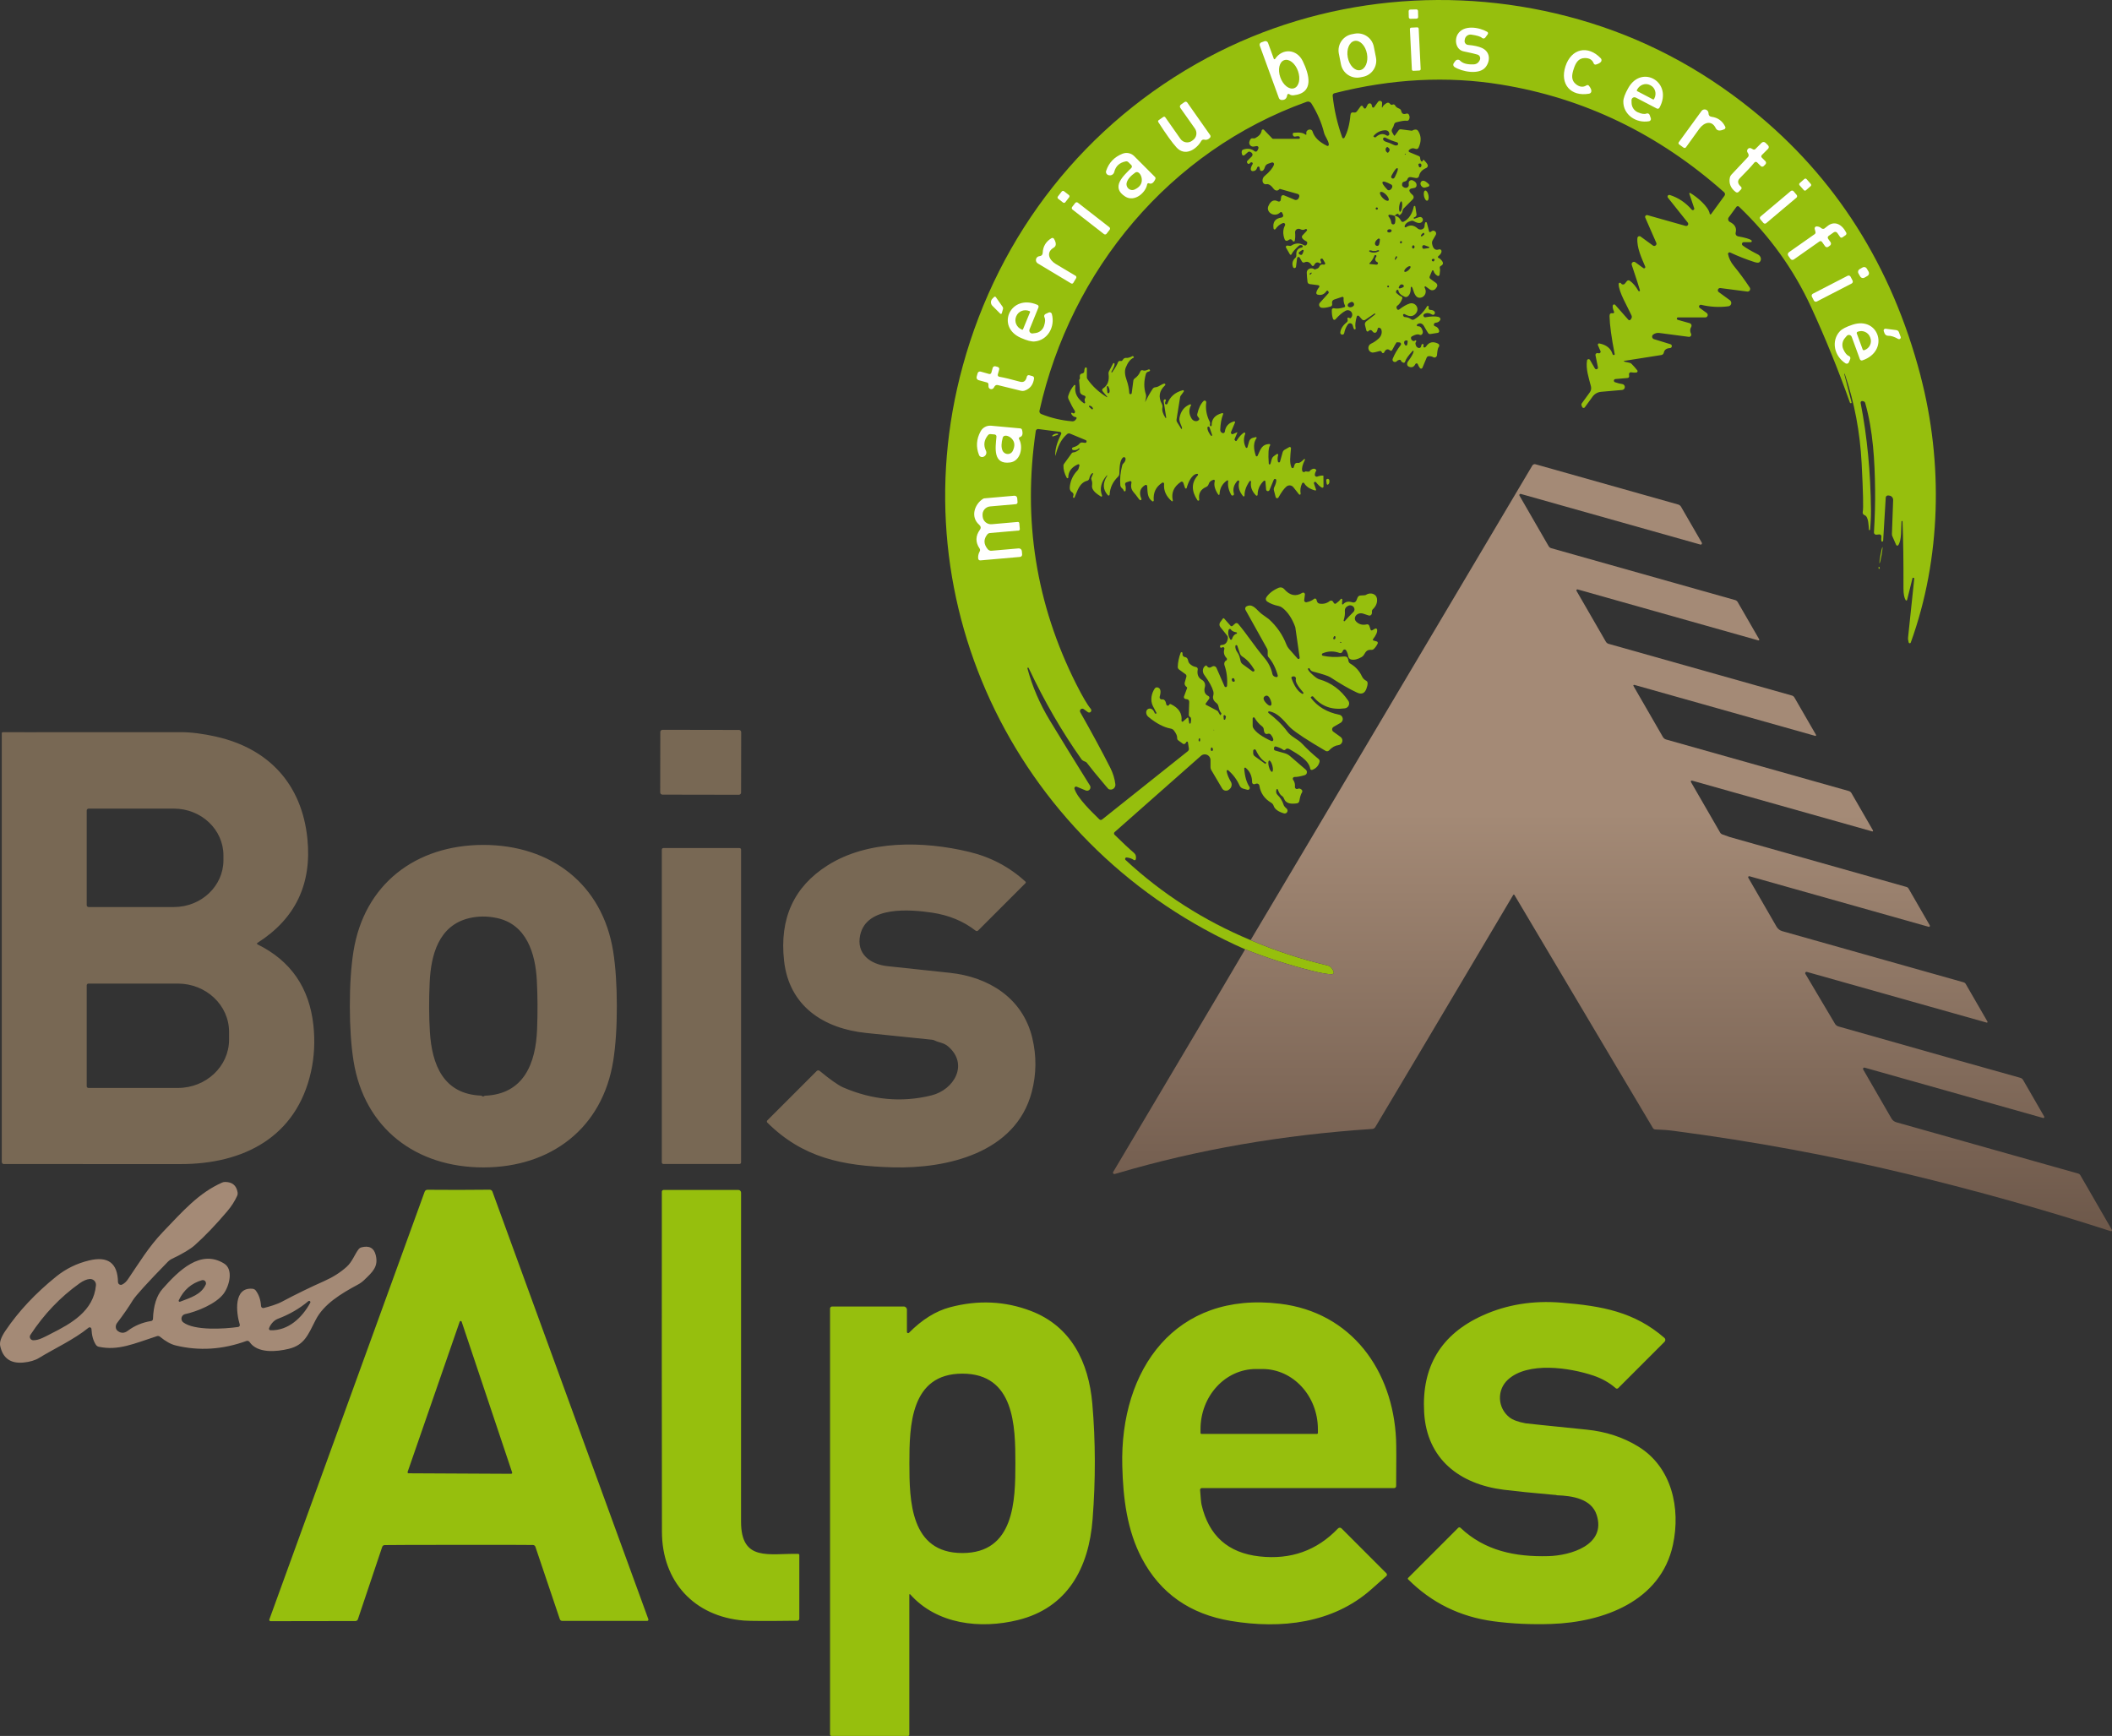
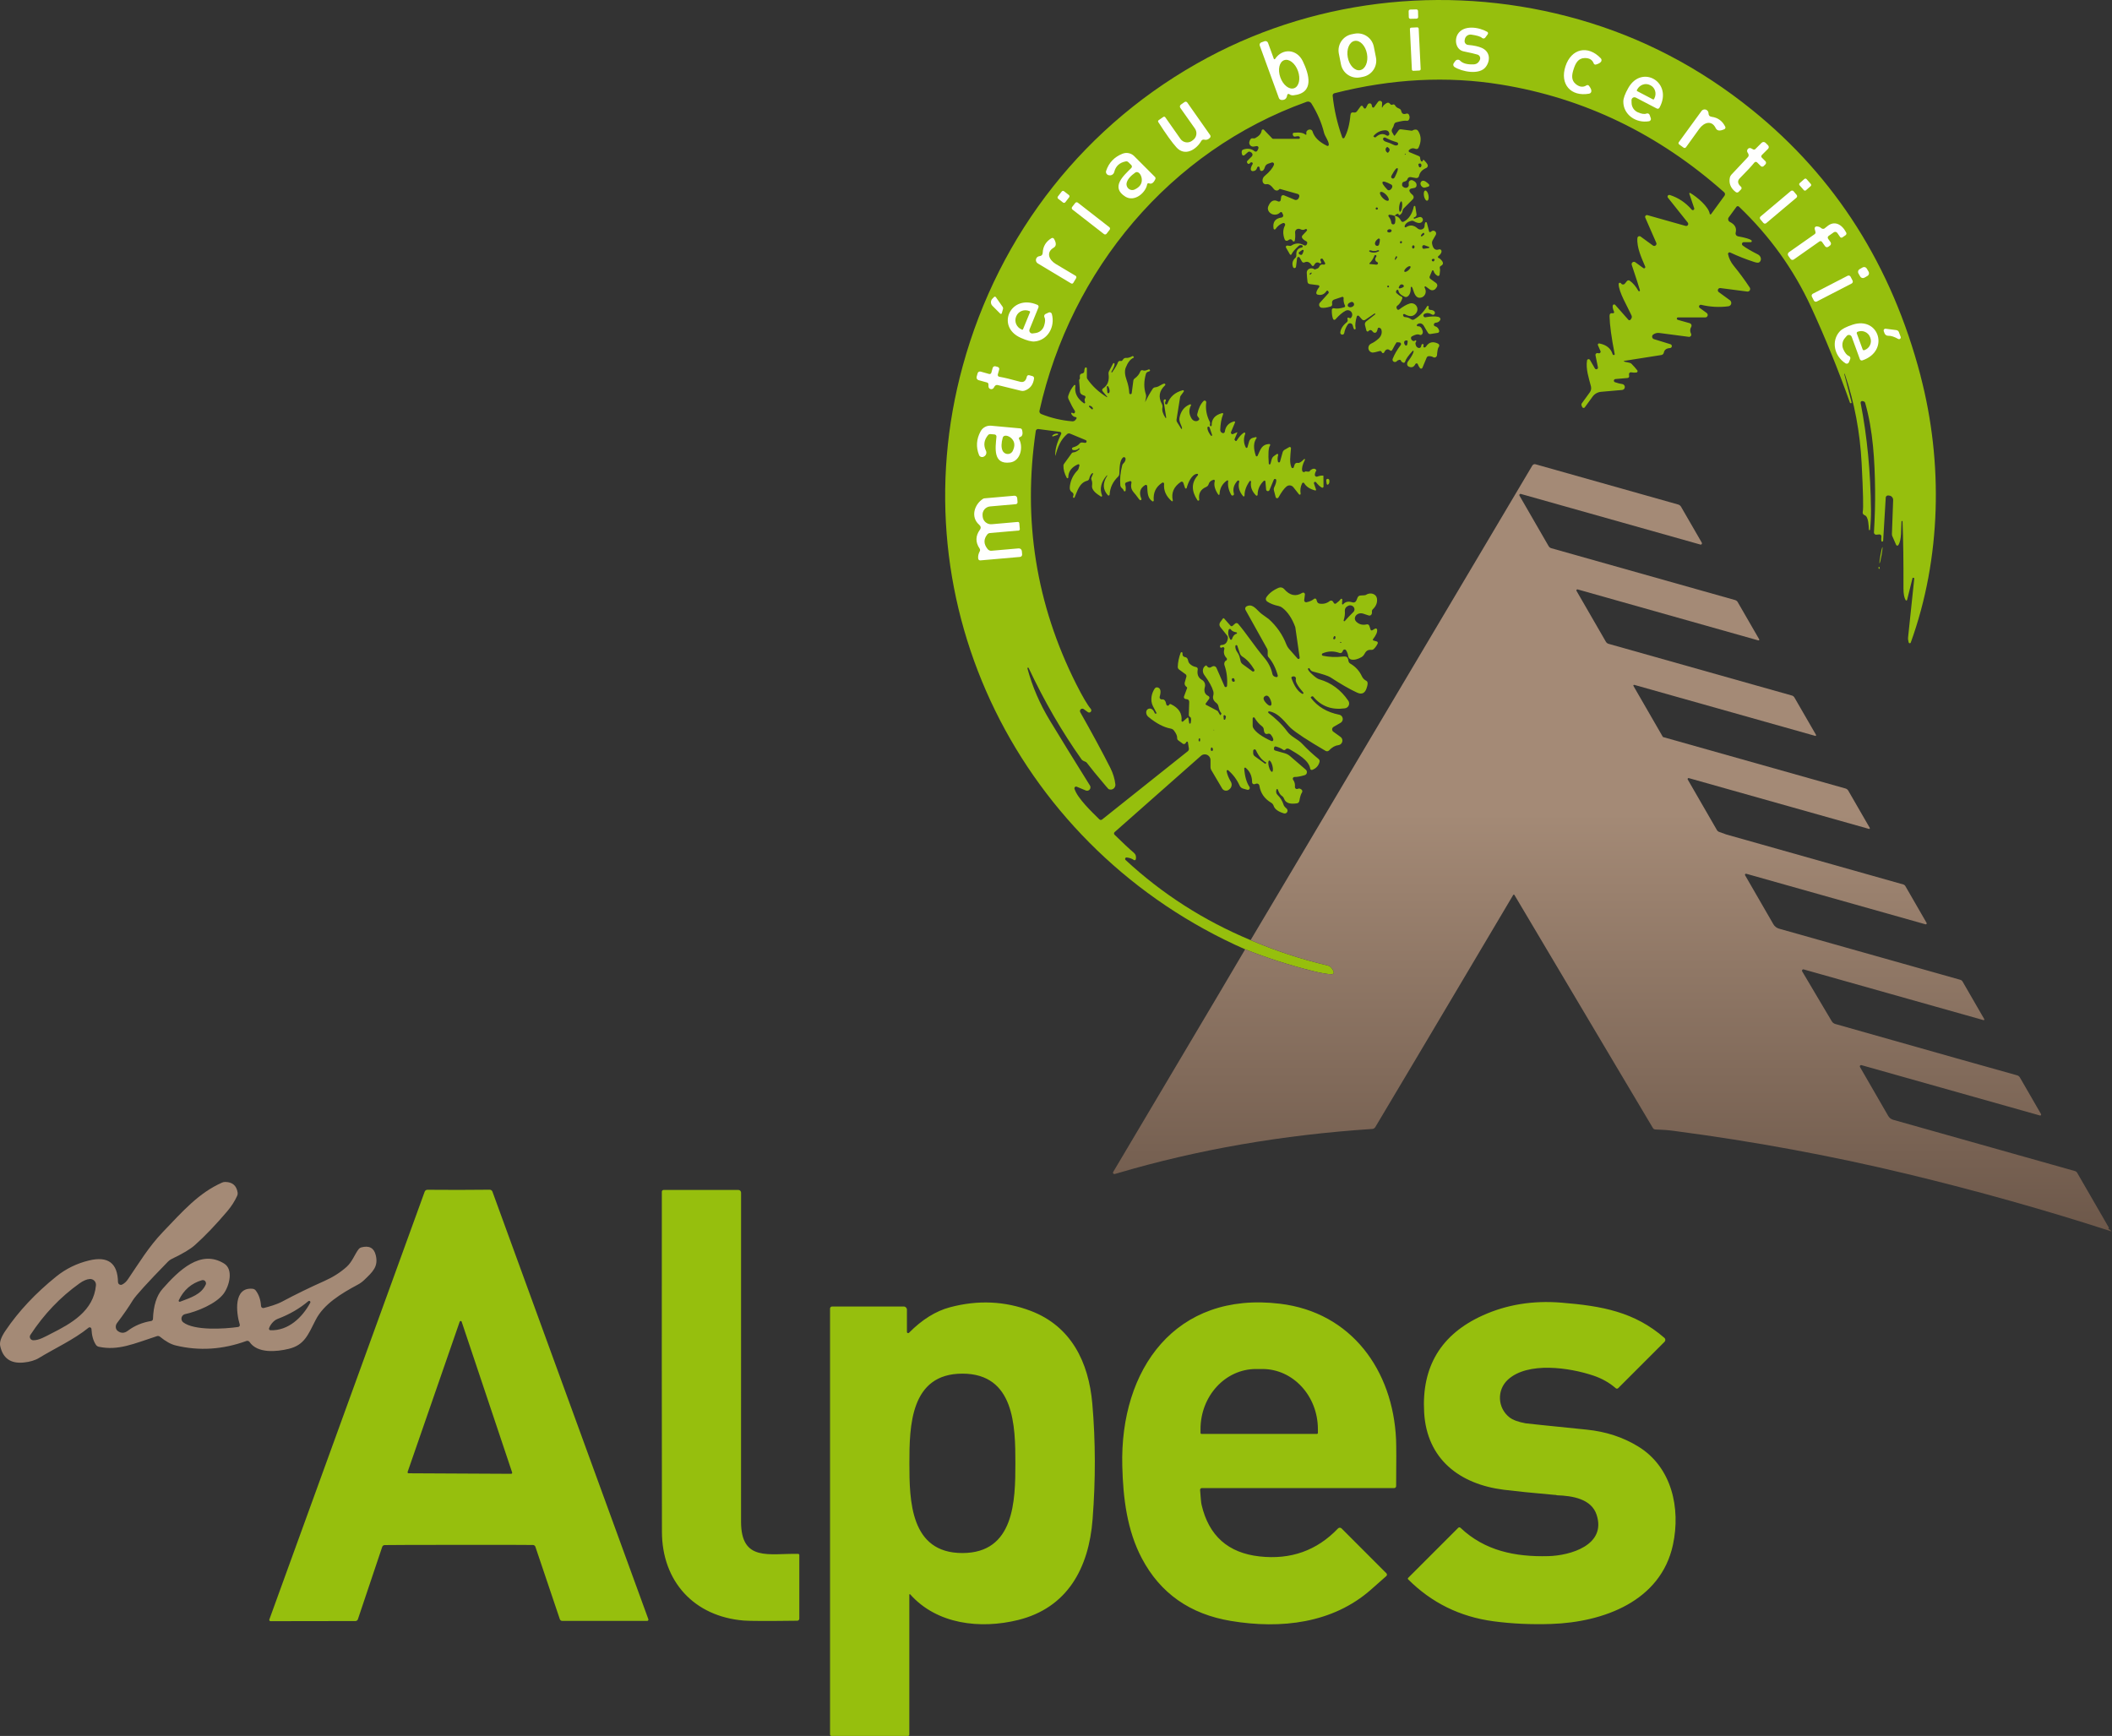
<svg xmlns="http://www.w3.org/2000/svg" id="Calque_1" version="1.1" viewBox="0 0 652.766 536.552">
  <rect x="0" y="0" width="652.766" height="536.552" fill="#333333" stroke="none" />
  <defs>
    <style>
      .st0 {
        fill: #96bf0d;
      }

      .st1 {
        fill: #786854;
      }

      .st2 {
        fill: #fffffe;
      }

      .st3 {
        fill: #a48a76;
      }

      .st4 {
        fill: url(#Dégradé_sans_nom_14);
      }
    </style>
    <linearGradient id="Dégradé_sans_nom_14" data-name="Dégradé sans nom 14" x1="498.382" y1="143.469" x2="498.382" y2="380.556" gradientUnits="userSpaceOnUse">
      <stop offset=".455" stop-color="#a48a76" />
      <stop offset="1" stop-color="#6d584a" />
    </linearGradient>
  </defs>
  <path class="st0" d="M357.788,220.622c0-.01-.01-.03-.01-.04-.05-.11-.16-.17-.27-.14.25.42.35.48.28.18ZM593.598,116.142c-8.89-33.93-26.24-61.32-52.05-82.16-16.18-13.07-34.01-22.38-53.5-27.95-38.09-10.89-79.61-7.08-114.83,11.79-37.69,20.19-64.45,54.37-75.65,95.26-20.31,74.09,17.87,149.81,87.28,180.34,6.76,2.67,13.66,4.89,20.71,6.66,2.7.68,4.73,1.03,6.1,1.04.07,0,.14-.01.21-.04.3-.11.45-.44.34-.74-.25-.65-.59-1.16-1.03-1.53-.21-.18-.46-.3-.74-.37-8.35-1.98-16.32-4.6-23.91-7.86-14.49-6.06-27.38-14.32-38.65-24.78-.1-.1-.15-.23-.13-.37.02-.25.24-.43.49-.4.89.1,1.62.36,2.21.78.04.03.09.05.14.06.21.05.42-.09.47-.31.17-.84-.04-1.51-.64-2.01-1.3-1.09-3.28-2.94-5.94-5.55l-.03-.03c-.2-.23-.18-.58.05-.78l26.7-23.59c.32-.29.74-.44,1.17-.44.98,0,1.77.79,1.77,1.77v2.23c0,.29.08.58.23.83l3.36,5.7c.04.07.09.14.15.21.51.59,1.4.65,1.99.14l.11-.09c.71-.55.91-1.54.45-2.32-.72-1.23-1.15-2.31-1.3-3.26-.02-.09.01-.18.07-.25.1-.12.29-.14.42-.03,1.52,1.3,2.69,2.88,3.52,4.73.2.45.59.79,1.06.92l1.33.37c.17.05.35.02.49-.08.27-.18.34-.55.16-.83-.9-1.32-1.44-3.2-1.62-5.65,0-.07.02-.14.07-.2.1-.11.27-.13.39-.03,1.31,1.09,1.97,2.58,1.98,4.47,0,.06.01.13.03.19.11.32.45.49.77.39l.43-.15c.04-.01.09-.02.13-.03.43-.07.82.22.89.65.35,2.28,1.56,4.04,3.64,5.27.36.21.63.55.76.94.34,1.04,1.4,1.82,3.19,2.35.25.07.53.03.74-.13.4-.28.49-.82.21-1.21-.29-.39-.85-.6-1.1-1.42-.35-1.11-.97-2.11-1.86-2.98-.39-.39-.5-.93-.32-1.62.02-.07.08-.13.15-.16.12-.04.24.02.28.14.36,1.03.77,1.68,1.24,1.97.3.19.53.47.65.8.64,1.72,2.36,1.73,4.01,1.51.38-.05.68-.34.75-.72.22-1.29.49-2.16.8-2.6.22-.31.15-.74-.16-.97-.41-.3-.77-.37-1.08-.21-.11.06-.25.08-.37.07-.35-.04-.59-.35-.55-.69.09-.79-.09-1.51-.56-2.18-.07-.1-.1-.22-.1-.34.02-.3.28-.53.58-.52.63.04,1.66-.14,3.07-.54.19-.05.35-.16.48-.3.36-.42.31-1.04-.1-1.4l-4.9-4.22c-.47-.4-1.02-.7-1.61-.86l-2.96-.84c-.25-.07-.41-.31-.38-.57l.05-.34c0-.02.01-.03.01-.05.06-.22.29-.36.51-.3.93.25,1.7.6,2.29,1.03.22.16.53.12.71-.09.3-.38.74-.4,1.32-.06,2.39,1.42,5.9,3.35,6.31,5.97,0,.03.01.06.02.09.1.25.37.38.62.29,1.17-.44,1.92-1.25,2.24-2.44.1-.34-.02-.71-.3-.93-1.79-1.45-3.46-3-5.02-4.66-1.44-1.54-3.47-2.15-4.71-3.9-1.43-2.01-3.9-4.3-5.73-5.64-.09-.06-.13-.17-.11-.28.02-.16.17-.27.33-.24,3.14.54,5.17,3.82,6.64,5.15,1.63,1.47,5.22,3.83,10.79,7.08.35.2.78.14,1.06-.15.91-.97,1.87-1.51,2.9-1.64.38-.05.72-.25.94-.56.47-.62.34-1.51-.29-1.97l-2.25-1.63c-.1-.07-.18-.16-.24-.27-.24-.42-.1-.96.32-1.2l2.16-1.25c.35-.2.59-.54.67-.93.13-.74-.35-1.45-1.09-1.59-3.77-.75-6.69-2.49-8.76-5.23-.04-.06-.04-.14.02-.19l.19-.17.01-.01c.17-.14.42-.11.57.06,2.45,2.95,5.7,4.14,9.75,3.57.23-.03.45-.12.65-.25.69-.47.86-1.41.39-2.1-2.28-3.35-5.26-5.56-8.94-6.61-.5-.14-1.16-.58-1.97-1.31-1.07-.95-1.59-1.59-1.54-1.92.01-.09.07-.17.15-.2.13-.07.29-.01.36.12.23.49.54.78.95.89,2.99.77,4.8,1.36,5.45,1.78,3.26,2.13,6.02,3.72,8.28,4.75,1.38.63,2.34.23,2.87-1.22.49-1.35.49-2.16-.02-2.42-.64-.33-1.1-.8-1.38-1.41-.78-1.68-1.98-2.99-3.6-3.93-.3-.18-.5-.47-.55-.81-.05-.41-.15-.74-.29-.99-.18-.34-.67-.46-1.46-.37-2.16.25-4.21.16-6.16-.25-.13-.02-.23-.11-.28-.23-.09-.19,0-.42.2-.51,1.69-.73,3.43-.77,5.24-.12.36.12.76-.06.9-.41l.15-.33c.04-.1.12-.19.21-.25.25-.16.59-.09.75.16.36.57.58,1.19.67,1.86.06.48.42.88.9.99.92.21,2.01-.05,3.26-.77,1.21-.7.86-2.35,2.99-2.21.29.01.57-.09.77-.29.47-.45.86-1,1.17-1.66.01-.02.02-.05.03-.07.07-.26-.08-.52-.34-.59l-1-.28c-.03-.01-.06-.02-.08-.04-.11-.08-.13-.24-.05-.36.97-1.24,1.4-2.23,1.27-2.98-.01-.05-.02-.09-.05-.13-.11-.2-.37-.27-.57-.16l-.89.51c-.02.01-.04.02-.06.03-.18.06-.38-.04-.44-.22l-.4-1.2c-.11-.32-.45-.51-.78-.44-1.32.31-2.42.01-3.3-.88-.42-.43-.51-1.04-.23-1.58.41-.79,1.48-1.17,2.39-.86.06.02.64.21,1.74.57.25.08.52.02.71-.15.23-.21.33-.54.28-.97-.04-.3.07-.59.28-.8,1.04-.99,1.46-2.11,1.27-3.35-.05-.28-.16-.54-.33-.77-.67-.87-2.05-1.01-3.09-.31-.13.09-.69.15-1.66.18-.39.01-.74.25-.89.61l-.39.95c-.2.48-.73.72-1.22.56-1.22-.41-2.17-.21-2.86.59-.04.05-.1.07-.16.07-.11-.01-.19-.1-.19-.21l.08-1.26c.01-.1-.04-.2-.12-.25-.13-.09-.3-.06-.39.07-.29.41-.77.86-1.44,1.34-.01.01-.03.02-.04.03-.22.12-.49.04-.62-.18l-.23-.39c-.02-.03-.04-.06-.06-.09-.25-.31-.7-.36-1.01-.11-.88.7-1.92.96-3.11.78-.36-.05-.66-.31-.78-.65l-.2-.62c-.02-.05-.04-.1-.08-.14-.15-.19-.44-.22-.63-.06-.65.52-1.44.87-2.37,1.04-.06.01-.12.01-.18,0-.33-.04-.55-.34-.51-.66l.22-1.71c.02-.12-.01-.25-.08-.36-.15-.25-.49-.33-.74-.17-1.99,1.23-3.85.84-5.59-1.17-.42-.49-1.11-.65-1.71-.4-1.73.75-3,1.73-3.81,2.96-.28.43-.17,1,.25,1.28.93.63,2.11,1.1,3.56,1.4.41.09.8.27,1.14.53,1.68,1.3,3.01,3.28,3.99,5.95.01.05.02.09.03.14l1.34,9.33c.02.12-.03.24-.12.32-.15.14-.38.13-.52-.02l-2.68-3.04c-.32-.36-.58-.79-.76-1.25-1.17-3.05-2.99-5.69-5.46-7.92-.07-.06-.79-.58-2.17-1.57-1.18-.85-2.27-2.64-3.72-2.64-.31,0-.64.08-.99.27-.39.22-.54.71-.32,1.1l6.67,11.97c.12.22.19.47.19.73v1.29c0,.2.07.4.2.55,1.3,1.49,2.27,3.39,2.91,5.71.02.07.02.15,0,.22-.07.23-.29.35-.51.29l-.35-.1c-.39-.11-.7-.43-.79-.84-.41-1.89-1.26-3.59-2.57-5.11-1.43-1.67-2.82-3.56-4.16-5.39-1.34-1.82-2.63-3.59-3.88-5.03-.24-.27-.65-.3-.92-.06l-.78.69c-.19.17-.48.15-.65-.04l-1.98-2.24c-.01-.01-.02-.03-.04-.04-.1-.07-.25-.04-.32.06l-.84,1.15c-.32.44-.31,1.04.03,1.47l2.09,2.62c.2.26.29.58.25.91-.19,1.35-.87,2.03-2.04,2.04-.13,0-.26.07-.33.19-.07.11-.07.25-.02.42.07.23.23.29.49.19.25-.11.38-.16.39-.16.04,0,.08.01.11.02.25.08.39.34.31.59-.31,1.05-.09,1.97.67,2.76.04.04.08.09.1.15.12.25,0,.55-.25.66-.13.06-.23.14-.31.25-.24.35-.3.79-.16,1.19.69,1.99.95,4.12.79,6.38-.01.14-.1.27-.24.33-.2.1-.45.01-.54-.2l-2.5-5.71c-.01-.03-.03-.06-.05-.09-.25-.43-.81-.58-1.24-.33l-.43.24c-.36.21-.82.12-1.08-.2-.21-.26-.34-.39-.38-.39-.12.05-.23.12-.33.2-.8.6-.92,1.83-.26,2.74,1.51,2.07,2.44,3.76,2.79,5.06.12.43.12.89,0,1.32-.25.87.07,1.63.95,2.3.35.26.58.65.66,1.08.17.91.46,1.59.86,2.06.07.08.08.2.01.29l-.23.31c-.01.01-.02.02-.03.02-.04.03-.1.01-.12-.03l-.63-1.08c-.07-.11-.16-.2-.27-.26l-3.44-1.82c-.01-.01-.02-.01-.03-.02-.12-.09-.15-.26-.06-.38l1.03-1.42c.02-.03.04-.06.05-.09.15-.3.03-.67-.27-.81-1.09-.52-1.44-1.45-1.07-2.8.24-.85-.14-1.76-.92-2.19-1.13-.64-1.56-1.71-1.29-3.21v-.01c.06-.35-.17-.68-.52-.74-.8-.14-1.48-.51-2.05-1.12-.2-.22-.32-.48-.37-.76-.13-.75-.46-1.15-.99-1.2-.46-.05-.8-.45-.78-.91.01-.23.02-.35.01-.37-.02-.1-.09-.17-.18-.21-.15-.07-.33.01-.39.16-.56,1.47-.86,2.93-.9,4.36-.01.33.15.63.41.82l1.99,1.45c.24.17.34.48.26.77l-.5,1.77c-.11.38-.01.79.25,1.09.15.17.23.26.26.27.18.07.27.26.2.43l-.94,2.53c-.01.04-.02.08-.03.12-.05.33.18.63.51.68l.43.06c.41.05.71.41.7.82l-.13,3.98c-.01.3.15.58.41.72.33.12.39.73.18,1.83-.02.1-.1.17-.2.19-.13.03-.26-.06-.28-.19l-.24-1.52c-.01-.04-.02-.07-.05-.1-.07-.09-.2-.09-.28-.02l-1.32,1.17c-.06.06-.15.09-.23.07-.15-.02-.26-.16-.24-.31.23-2.25-.87-3.95-3.28-5.1-.2-.1-.44-.02-.55.18-.09.15-.16.23-.22.25-.03.01-.06.02-.09.03-.26.04-.51-.13-.56-.39-.2-1.13-.64-1.65-1.33-1.55-.09.01-.19.01-.28-.02-.35-.1-.54-.47-.44-.82.49-1.65.29-2.6-.61-2.85-.35-.1-.72.03-.92.33-1,1.45-1.46,3.63-.57,5.42.54,1.07.93,1.8,1.17,2.21.11-.03.22.03.27.14,0,.01.01.03.01.04.07.3-.03.24-.28-.18-.01,0-.03.01-.04.01l-.27.12h-.01c-.09.04-.19-.01-.23-.1-.46-1.09-1.05-1.58-1.78-1.45-.3.05-.55.22-.72.48-.38.61-.16,1.53.48,2.06,2.46,2.04,4.78,3.25,6.95,3.64.39.07.74.29.98.61.69.91,1.01,1.68.97,2.29-.02.28.1.55.33.72l1.44,1.05c.25.18.6.12.79-.13l.31-.43c.04-.05.1-.09.17-.1.13-.02.26.07.28.21l.3,1.9c.05.33-.08.66-.34.87l-26.48,21.1c-.25.2-.61.18-.84-.04-2.23-2.2-6.82-6.55-7.7-9.47-.03-.11-.03-.23.02-.34.1-.26.4-.4.67-.29l2.81,1.17c.31.12.66.1.94-.08.5-.3.65-.94.35-1.44-4.77-7.63-8.89-14.33-12.38-20.08-3.13-5.16-5.45-10.54-6.95-16.14-.02-.09.02-.17.1-.22.09-.05.22-.02.27.08,4.85,10.3,10.3,19.72,16.35,28.25.19.28.58.52,1.17.73.2.07.38.2.5.37,1.09,1.46,3.07,3.89,5.96,7.29.45.53.69.8.72.81.25.13.54.18.82.15.8-.1,1.38-.82,1.29-1.63-.2-1.72-.72-3.41-1.56-5.08-2.45-4.84-5.54-10.57-9.29-17.2-.14-.25-.12-.57.05-.8.24-.33.7-.4,1.02-.16l1.29.94c.25.17.57.15.81-.03.29-.24.34-.67.1-.96-1.05-1.23-2.57-3.81-4.56-7.76-12.37-24.61-16.52-50.66-12.46-78.16.06-.38.41-.65.79-.6l6.68.87c.05.01.11.02.15.05.24.11.34.4.22.64-1.31,2.61-1.91,4.83-1.81,6.66,0,.02.01.03.03.03s.03-.01.03-.03c.68-2.63,1.54-4.87,3.6-6.66.26-.22.61-.27.92-.14l4.84,2.01c.17.08.28.25.26.44-.02.24-.24.42-.48.4l-.86-.11c-.33-.04-.65.09-.85.35-.38.51-1.05.89-2.01,1.16-.16.04-.28.17-.31.34-.03.23.12.44.35.48.71.12,1.28-.03,1.69-.46l.01-.01c.06-.07.18-.07.25,0l.01.01.01.01c.05.05.04.14-.02.19-.67.64-1.31.97-1.91.99-.19.01-.36.1-.47.25l-2.38,3.28c-.12.16-.18.34-.19.54-.03,1.21.31,2.47,1.03,3.79.04.08.13.13.22.13.14,0,.25-.11.25-.25.01-1.83,1.01-3.18,2.99-4.05.07-.03.15-.04.22-.02.18.05.28.23.23.41l-.25.9c-.07.23-.19.44-.35.6-1.3,1.32-2.08,2.92-2.35,4.8-.14.96.09,1.61.7,1.95.37.22.53.68.36,1.07-.07.17-.1.32-.08.45.01.08.06.15.13.18.13.06.28.01.34-.11.83-1.79,1.4-4.51,3.91-5.16.31-.08.55-.33.62-.64.18-.79.49-1.35.92-1.68.05-.04.12-.05.18-.02.08.03.11.13.07.21l-.48,1.15c-.1.22-.09.48.01.7.21.46.27,1.04.18,1.74-.22,1.62,1.69,2.74,2.73,3.42.06.04.14.04.21.02.13-.05.2-.19.15-.32-.81-2.07-.33-4.14,1.44-6.21.03-.04.09-.04.13-.01l.01.01.01.01c.02.02.02.06,0,.08-1.46,2.26-1.4,4.26.19,6.01.06.07.14.11.23.11.18,0,.32-.13.33-.31.11-2.11.98-3.95,2.59-5.51.24-.23.38-.55.4-.88.09-1.65.04-4.23,1.19-5.09.08-.06.17-.09.27-.08.26.01.47.25.47.53.01.51-.23.98-.7,1.43-.16.15-.28.34-.33.55-.57,2.17-.76,4.23-.59,6.17.04.36.22.69.51.91.26.19.45.46.58.81.04.1.12.17.23.18.15.02.29-.09.31-.24.09-.73.05-1.33-.12-1.8,0,0,0-.01-.01-.01-.1-.31.07-.65.38-.75l1.07-.36c.06-.02.13-.02.2-.01.2.04.33.24.29.45-.49,2.34.66,2.77,1.73,4.32.48.7.8,1.07.96,1.12.07.02.14.01.21-.02.17-.07.24-.26.17-.42-.81-1.89-.42-3.3,1.18-4.24.05-.03.11-.05.16-.05.23-.02.43.14.45.37.14,2.12.07,3.62,1.58,4.7.05.04.12.05.18.05.16-.01.28-.15.27-.31-.21-2.4.66-4.22,2.61-5.47.07-.05.16-.07.25-.06.2.02.36.2.34.41-.19,2.03.59,3.81,2.35,5.34.05.04.12.06.19.04.11-.02.18-.14.15-.25-.53-2.35.3-4.26,2.47-5.73.04-.03.08-.05.13-.07.27-.08.56.07.65.34l.53,1.59c.03.09.1.16.2.18.14.04.29-.05.32-.2.42-1.59,1.5-4.14,3.19-4.35.08-.01.17.02.23.07.11.11.12.29.01.4-2.01,2.25-2.04,4.82-.1,7.72.06.09.17.13.27.12.17-.02.29-.17.27-.33-.3-1.88.42-3.19,2.15-3.92.37-.16.65-.48.76-.87.19-.67.68-1.11,1.49-1.34.06-.01.12-.01.17,0,.18.05.28.23.23.41-.34,1.23.02,2.62,1.08,4.16.04.06.11.1.18.1.12,0,.21-.09.21-.21.07-1.81.84-3.23,2.33-4.26.04-.03.1-.04.15-.04.12.02.2.13.19.25-.18,1.38.13,2.78.92,4.2.1.22.35.32.58.24.23-.09.36-.35.27-.59-.39-1.39-.03-2.7,1.09-3.94.08-.1.21-.14.34-.1.17.05.26.23.21.4-.4,1.54,0,3.02,1.2,4.43.05.07.14.11.22.1.14-.01.24-.13.23-.27-.03-1.41.49-2.9,1.58-4.46.05-.07.13-.1.22-.09.13.01.22.13.21.26-.25,1.55.26,2.97,1.53,4.24.05.06.13.09.21.09.16,0,.29-.13.29-.29.01-1.66.65-3.09,1.9-4.29.05-.05.12-.08.19-.09.16-.01.31.11.32.28l.22,2.48c.02.21.15.38.34.46.28.11.59-.02.7-.3l1.33-3.19c.06-.14.19-.24.35-.25.22-.01.41.16.42.38.02.55-.19,1.27-.62,2.18-.15.32-.19.67-.1,1.01l.53,2.06c.03.12.11.22.22.28.22.13.51.05.64-.17.93-1.67,1.76-2.81,2.51-3.41.65-.51,1.58-.41,2.09.23l1.75,2.2c.07.09.18.14.3.11.15-.04.24-.19.2-.34-.19-1.09-.03-2.15.46-3.16.03-.07.09-.12.15-.16.18-.11.42-.04.52.14.61,1.05,1.74,1.79,3.4,2.22.04.01.08.01.12,0,.1-.04.16-.16.12-.26l-.65-1.92c-.04-.14,0-.3.11-.4.16-.13.4-.12.54.04.58.75,1.17,1.3,1.78,1.65.05.03.11.04.17.04.2,0,.36-.16.36-.36l-.04-3.39c-.66-.03-1.28.08-1.86.31-.09.03-.18.05-.27.04-.32-.04-.55-.32-.52-.64.05-.47.21-.91.48-1.3-.01-.04-.03-.08-.04-.12-.41-.61-1.06-.55-1.96.18.05.33-.4.41-1.34.22l-.26.16c-.04.03-.09.05-.14.06-.28.07-.56-.1-.64-.38-.19-.79.09-1.93.85-3.42.04-.07.02-.16-.04-.21-.07-.06-.18-.05-.24.02-.85.89-1.49,1.27-1.92,1.16s-.88.13-1.01.56l-.25.79c-.03.1-.11.19-.21.23-.19.08-.42-.01-.5-.2-.65-1.49-.37-3.33-.15-5.89.01-.08-.01-.16-.05-.22-.11-.18-.33-.25-.51-.14l-1.39.8c-.31.17-.53.46-.63.8l-.81,2.89c-.03.1-.11.19-.21.22-.18.06-.36-.04-.42-.21-.18-.61-.16-1.3.06-2.05.03-.08.01-.17-.04-.24-.09-.13-.26-.16-.39-.07-.95.69-1.37.74-1.66,1.94-.17.72-.29,1.12-.36,1.19-.05.05-.11.08-.17.08-.15.01-.27-.1-.28-.24-.23-3.11-.1-4.98.39-5.62.04-.05.06-.12.05-.19,0-.16-.14-.28-.3-.27-2.22.11-2.62,1.46-3.6,3.64-.04.08-.1.14-.18.16-.16.06-.32-.03-.37-.18-.79-2.34-.72-4.15.22-5.42.04-.05.05-.11.03-.17-.02-.12-.14-.2-.26-.17l-.93.24c-.55.14-.98.57-1.13,1.11l-.51,1.79c-.02.08-.07.14-.14.17-.14.07-.31.02-.38-.12-.68-1.33-.74-2.73-.17-4.21.03-.08.02-.16-.02-.23-.07-.14-.25-.19-.38-.11-.75.45-1.5,1.28-2.26,2.49-.01.02-.03.04-.05.06-.11.08-.26.06-.34-.04l-.23-.3c-.04-.04-.05-.1-.03-.16l.87-2.08c.01-.02.01-.04,0-.06-.01-.03-.05-.05-.08-.03l-1.23.54c-.12.05-.26.06-.38.01-.24-.1-.36-.38-.26-.63l1.24-2.96c.03-.05.03-.12.01-.17-.04-.13-.17-.2-.3-.16-1.69.47-2.64,1.52-2.86,3.17-.01.05-.02.09-.04.13-.11.28-.42.41-.69.3l-.07-.03c-.38-.16-.63-.53-.62-.94.05-1.87.35-3.5.9-4.88.02-.05.02-.11.01-.16-.04-.12-.17-.19-.29-.15-2.21.55-3.3,1.81-3.27,3.77.01.11-.06.22-.16.26-.13.06-.29-.01-.34-.14-.06-.13-.06-.32,0-.58.05-.19.03-.4-.07-.58-1.01-1.97-1.38-3.98-1.11-6.05.02-.15-.03-.3-.14-.4-.19-.2-.5-.2-.69-.01-.9.91-1.55,2.25-1.94,4.04-.06.29.01.59.21.82.36.41.49.69.38.85-.1.16-.25.29-.41.38-.64.33-1.51.03-1.94-.68-.84-1.38-.9-2.73-.19-4.05.04-.06.04-.14.01-.21-.05-.11-.19-.17-.31-.12-1.79.71-2.87,2.12-3.26,4.22-.22,1.2.86,2.6.8,3.24,0,.05-.03.09-.07.12-.06.04-.15.02-.19-.05l-1.25-2c-.17-.26-.23-.58-.18-.9l1.09-6.82c.03-.18.1-.36.21-.51l.91-1.24c.05-.07.06-.16.04-.24-.04-.15-.19-.23-.33-.19-2.38.64-3.95,2.01-4.72,4.11-.03.1-.1.18-.2.23-.2.11-.44.03-.55-.17-.02-.03-.02-.08-.02-.13,0-.18.08-.49.26-.92.04-.09,0-.2-.09-.24-.3-.12-.5-.01-.59.32-.01.06-.02.12-.01.19l.79,5.02c.03.07,0,.14-.07.17s-.14,0-.17-.07c-.79-1.22-1.1-2.27-.92-3.16.07-.38.01-.77-.17-1.11-1.16-2.15-.83-4.07.98-5.76.05-.05.09-.11.1-.18.02-.17-.1-.32-.26-.34-.25-.03-.72.17-1.43.6-.51.32-.99.5-1.44.53-.32.03-.61.2-.79.47-.88,1.33-1.66,2.71-2.35,4.13.17-.71.27-1.25.31-1.62.03-.29,0-.59-.09-.87-.63-1.93-.61-4.02.05-6.28.09-.29.32-.52.61-.61.39-.12.61-.24.64-.35.02-.07.01-.14-.02-.21-.07-.16-.26-.24-.43-.17-.79.36-1.36.45-1.71.28-.02-.01-.04-.02-.06-.03-.3-.11-.64.04-.76.34-.33.87-.92,1.61-1.79,2.22-.2.14-.34.36-.37.6l-.51,3.93c-.03.16-.16.28-.33.3-.21.03-.4-.12-.42-.33-.07-1.37-.35-2.71-.82-4.02-.57-1.58-.66-2.86-.28-3.84.63-1.62,1.44-2.64,2.42-3.07,0,0,.01,0,.01-.01.09-.04.12-.15.07-.24-.06-.1-.13-.18-.22-.24-.06-.04-.14-.04-.2-.01-.78.42-1.42.6-1.91.54-.41-.04-.81.16-1.02.52-.22.37-.46.52-.73.44-.34-.1-.7.08-.82.42-.23.67-.77,1.61-1.62,2.83-.11.16-.17.25-.18.26-.05.04-.13.05-.18.01-.07-.05-.09-.14-.04-.21.67-1.14,1-1.95.97-2.44-.01-.08-.05-.16-.12-.2-.12-.06-.27-.02-.33.1l-1.27,2.41c-.13.25-.18.52-.14.79.29,2.09-.28,3.59-1.71,4.52-.02.01-.04.03-.06.04-.24.2-.27.56-.07.8l1.46,1.77q.01,0,.01.01t-.01.01c-.04.06-.13.08-.19.04-2.55-1.61-4.54-3.48-5.98-5.6-.1-.14-.15-.31-.15-.49v-2.78c0-.11-.06-.21-.16-.27-.15-.08-.34-.03-.42.12-.15.29-.22.6-.21.94.02.4-.28.74-.67.78-.51.06-.75.38-.72.97.09.45.02.79-.22,1.01l.27,3.62c.03.36.22.68.53.88.31.19.57.31.78.35.07.01.14.04.21.09.21.16.25.46.09.68-.22.29-.23.73-.02,1.31.03.08.02.16-.03.23-.08.11-.24.14-.35.06-2.09-1.45-2.97-3.24-2.62-5.39.01-.08-.02-.16-.08-.21-.09-.09-.24-.08-.32.02-.81.93-1.4,2-1.79,3.22-.12.36-.09.75.07,1.1.72,1.56,1.36,2.75,1.91,3.56.11.17.13.41.03.6-.12.25-.39.32-.6.17-.13-.11-.22-.16-.26-.16s-.08.01-.12.03c-.13.07-.18.22-.11.34.33.63.78.96,1.36,1,.05.01.11.03.15.06.14.1.17.29.07.43l-.26.35c-.23.32-.61.5-1.01.47-3.33-.27-6.54-1.02-9.61-2.26-.4-.16-.63-.59-.54-1.01,9.71-43.5,40.35-80.37,82.59-95.49.54-.2,1.15.01,1.45.5,1.87,3.01,3.17,6.02,3.9,9.02.31,1.24,1.45,2.47,1.49,3.72,0,.07-.01.13-.04.19-.09.19-.32.27-.51.18-2.45-1.18-3.95-2.67-4.49-4.46-.05-.17-.15-.31-.29-.41-.41-.31-1.04-.2-1.42.23-.21.25-.27.57-.17.98.02.06,0,.13-.04.17-.07.08-.19.09-.27.02-.69-.57-1.88-.76-3.56-.57-.03,0-.06.01-.09.02-.22.07-.33.31-.26.54l.09.27c.09.26.36.41.63.35,1.04-.24,1.53-.1,1.47.42-.02.15-.15.27-.3.27h-7.97c-.1,0-.19-.04-.26-.11l-2.56-2.66c-.07-.07-.16-.11-.25-.13-.23-.02-.44.14-.47.37-.13.91-.79,1.68-1.98,2.31-.17.09-.46.11-.87.06-.44-.04-.76.33-.95,1.1-.04.15-.05.31-.02.47.1.64.71,1.08,1.35.98l.91-.14c.07-.01.14-.01.21.01.28.08.44.36.36.63-.07.27-.2.55-.38.82-.01.02-.02.03-.04.05-.19.24-.54.27-.78.07-.96-.78-2.11-.96-3.45-.53-.53.17-.67.67-.43,1.51.02.07.05.13.1.19.18.2.48.22.68.04l1.03-.91c.23-.21.57-.23.82-.05l.31.2c.02.01.03.03.05.04.32.28.35.77.07,1.08-.33.36-.79.82-1.38,1.39-.23.21-.21.48.04.8.03.04.06.07.1.09.2.13.47.08.59-.12.08-.13.21-.23.4-.29.1-.03.21-.02.31.03.19.1.25.34.15.53-.4.68-.59,1.21-.56,1.6.02.32.29.57.61.56.71-.01,1.17-.39,1.38-1.13.02-.07.06-.14.11-.19.16-.14.4-.13.54.03.05.07.11.28.16.65.07.45.29.65.67.58.39-.07.68-.47.89-1.18.14-.49.51-.89,1-1.05l1.12-.38c.11-.04.24-.04.35,0,.28.1.43.41.33.69-.37,1.03-1.33,2.19-2.88,3.48-.4.33-.65.86-.65,1.38-.01.78.54,1.3,1.22,1.16.69-.14,1.46.37,2.3,1.52.15.2.36.34.6.4.42.11.78-.02,1.08-.38.06-.07.15-.09.23-.07l5.45,1.54c.03.01.05.02.08.03.35.14.52.54.37.89l-.15.37c-.2.48-.75.71-1.23.51l-3.32-1.38c-.05-.02-.11-.04-.16-.04-.35-.05-.67.19-.71.54l-.13.94c-.01.07-.03.13-.06.19-.15.28-.5.4-.78.25-1.33-.69-2.34-.15-3.05,1.62-.11.29-.13.61-.05.91.42,1.58,2.52,2.16,3.76.88.03-.03.07-.06.12-.08.19-.09.41,0,.5.19l.28.63c.02.05.04.11.05.16.04.33-.2.63-.53.68-1.97.27-2.79,1.42-2.45,3.43.02.08.06.15.13.2.15.11.35.08.46-.07.63-.91,1.4-1.52,2.3-1.85.13-.05.28-.03.41.03.25.13.35.44.22.7-.67,1.27-.7,2.71-.09,4.33.12.32.47.5.8.4.15-.05.33-.15.54-.3.31-.24.75-.17.99.14.05.07.11.15.18.26.05.07.12.12.2.14.19.04.37-.08.41-.26.15-.71.19-1.56.1-2.56-.02-.21.03-.41.14-.59.3-.5.99-.67,1.54-.37.5.27,1,.26,1.5-.04.08-.05.18-.06.27-.03.19.05.29.24.24.43-.03.07-.49.58-1.4,1.52-.23.23-.25.59-.07.86.26.37.68.7,1.26.99.24.13.35.42.24.67l-.11.27c-.01.03-.02.05-.04.07-.16.28-.51.37-.79.21-1.32-.79-2.65-.75-4,.12-.1.06-.21.09-.33.07l-.83-.1c-.09-.01-.19.01-.27.05-.2.12-.27.38-.15.58l1.19,2.07c.03.06.08.1.14.13.15.06.32-.01.38-.16.27-.62.99-1.47,2.14-2.54.31-.29.66-.36,1.05-.23.13.04.23.15.25.29.03.2-.1.38-.3.41-1.22.21-1.78,1.02-1.67,2.41.02.3-.09.59-.31.79-.86.78-1.1,1.73-.71,2.84.06.17.21.29.38.32.26.03.5-.16.54-.42l.34-2.65c.02-.13.1-.25.21-.32.21-.12.47-.05.59.16l.71,1.23c.16.27.5.37.78.23.85-.42,1.61-.11,2.26.94.04.06.1.12.16.15.19.09.42.01.51-.18.45-.91,1.04-1.13,1.75-.65.09.06.2.07.3.03.16-.07.23-.25.16-.41l-.2-.45c-.1-.2-.02-.45.18-.55.2-.11.47-.04.58.17l.65,1.11c.04.07.06.16.04.24-.04.2-.22.33-.42.29-.71-.15-1.19.08-1.44.69-.08.22-.26.4-.48.49-.59.25-.91.35-.96.3-.27-.21-.61-.33-.96-.33-.82-.01-1.46.6-1.43,1.37.03.83.1,1.77.23,2.82.04.35.32.63.67.68l2.67.35c.07.01.14.04.19.08.16.14.19.38.05.55-.44.53-.73,1.08-.86,1.63-.07.29.11.58.4.65,1.14.29,2.06-.08,2.75-1.11.03-.04.06-.07.1-.09.15-.09.33-.03.41.11l.14.25c.08.13.06.3-.04.41l-2.66,2.94c-.12.13-.19.29-.23.46-.09.5.24.99.75,1.08.63.11,1.57-.01,2.81-.38.3-.09.49-.38.47-.69l-.04-.47c-.04-.43.22-.84.63-.98l2.47-.83c.05-.02.1-.02.15-.02.2.02.35.2.33.4-.08.82.06,1.59.43,2.32.01.01.01.03.02.05.06.18-.04.38-.22.44-1.25.41-2.33.52-3.26.33-.03-.01-.05-.01-.08-.01-.29-.01-.53.21-.54.5-.03,1.1.09,2.03.38,2.8.03.07.07.12.12.17.18.16.46.14.62-.04,1.11-1.26,2.16-2.15,3.14-2.66.6-.32,1.35-.16,1.76.38.47.61.35,1.48-.26,1.95-.03.02-.22-.04-.57-.18-.06-.03-.13-.03-.19-.01-.15.05-.23.22-.18.37.02.07.04.12.05.16.11.34,0,.7-.28.92-1.17.93-1.83,1.97-1.97,3.11v.03c-.03.34.22.64.56.66h.02c.3.02.58-.19.63-.48.17-.96.54-1.86,1.11-2.69.11-.16.28-.28.47-.33.45-.12.91.14,1.03.59.18.7.33,1.11.45,1.22.06.06.15.08.23.06.16-.02.26-.17.23-.32-.2-.93-.08-2.15.36-3.65.02-.07.06-.14.11-.19.17-.14.42-.13.57.03l.93,1.05c.25.29.68.35,1,.13l2.81-1.91s.01,0,.01-.01c.1-.06.24-.02.3.08h.01c.02.05.01.11-.03.14l-2.78,2.18c-.35.27-.5.73-.39,1.15l.44,1.72c.02.07.06.13.11.17.15.14.38.13.52-.02.47-.51.93-.44,1.38.21.22.3.63.39.94.2.21-.13.4-.53.55-1.19,0-.02.01-.04.02-.06.07-.19.29-.29.49-.21.29.12.48.27.56.46.38.95.07,2.1-.79,2.88-.75.69-1.53,1.21-2.34,1.58-.47.22-.79.68-.83,1.2-.07.8.53,1.5,1.33,1.56.25.01.97-.15,2.17-.48.25-.07.51.06.61.3.07.19.16.29.26.32.21.06.44-.04.53-.24.27-.6.62-.9,1.05-.91.19,0,.37.07.55.2.19.15.36.24.51.26.15.03.33-.18.55-.62.37-.73.75-1.41,1.16-2.02l.85.04c.09-.01.2.03.31.1.01,0,.01.01.02.01.22.17.26.48.09.71-1.09,1.41-1.91,2.82-2.48,4.25-.12.3-.03.63.22.83.32.25.81.2,1.08-.12.18-.21.46-.34.84-.41.21-.03.37.1.48.4.07.18.28.35.64.5.01.01.03.01.04.01.22.07.44-.05.51-.27.23-.82,1.02-1.94,2.35-3.37.04-.05.11-.07.18-.06.09.03.15.12.13.22-.11.65-.69,1.69-1.76,3.12-.04.05-.07.11-.1.16-.29.53-.15,1.15.31,1.38.91.45,1.6.2,2.09-.75.05-.1.14-.18.24-.21.22-.07.45.04.52.26.13.37.34.76.65,1.17.05.07.12.12.19.15.23.09.49-.01.58-.24l1.31-3.13c.11-.28.39-.46.69-.46.54-.01.98.1,1.31.31.1.06.22.1.34.12.43.03.81-.28.85-.71.11-1.42.29-2.26.53-2.53.04-.04.07-.09.1-.15.17-.33.04-.74-.3-.91-1.57-.78-2.8-.49-3.69.87-.07.11-.19.2-.37.29-.08.04-.17.05-.25.02-.18-.05-.27-.24-.22-.41.06-.19.08-.32.07-.39-.01-.08-.06-.15-.12-.2-.14-.11-.34-.08-.45.06-.1.13-.16.3-.18.51,0,.04-.01.08-.02.12-.1.35-.46.56-.81.46-.48-.13-.78-.51-.91-1.12-.05-.25-.05-.42,0-.51.12-.2.19-.33.21-.38.02-.04.02-.09.01-.13-.02-.14-.15-.24-.29-.22-.01.01-.07.06-.2.15-.16.11-.33.13-.5.05-.44-.19-.66-.52-.65-.97.01-.18.11-.34.26-.43,1.09-.62,1.9-.78,2.45-.49.16.08.34.08.5,0,.37-.18.55-.72.41-1.2-.29-1.02-.78-1.5-1.47-1.44-.1.01-.2-.03-.27-.11-.12-.13-.1-.33.03-.45.68-.59,1.58-.43,2.08.45.54.96.98,1.69,1.31,2.19.14.23.41.35.68.31l2.29-.36c.02,0,.04-.01.07-.01.28-.08.45-.38.37-.67-.2-.74-.62-1.19-1.26-1.36-.23-.06-.38-.26-.38-.49,0-.31.25-.58.56-.6.7-.06,1.18-.36,1.43-.9.02-.04.03-.07.04-.11.06-.34-.21-.69-.62-.79-.95-.24-2.27-.2-3.98.11-.23.05-.46-.06-.58-.27-.15-.26-.06-.6.21-.76.71-.41,1.51-.34,2.39.19.23.14.51.11.7-.08.24-.24.25-.64.02-.89-.27-.3-.69-.46-1.26-.47-.04,0-.09-.01-.13-.02-.3-.07-.49-.38-.41-.69.05-.17.07-.27.07-.28-.02-.08-.07-.15-.14-.2-.14-.09-.32-.04-.41.1-1.04,1.74-2.36,3.08-3.96,4.03-.31.19-.71.16-1-.07-.51-.39-1.15-.61-1.94-.66-.16-.01-.28-.08-.35-.21-.13-.25-.19-.41-.16-.49.01-.02.02-.05.03-.07.1-.16.31-.22.48-.12,1.61.93,2.82.77,3.63-.46.31-.47.4-1.06.23-1.59-.31-.99-1.35-1.54-2.33-1.23-.94.29-2.03.91-3.26,1.86-.02.02-.05.03-.08.04-.21.1-.46.01-.56-.2l-.12-.28c-.12-.27-.02-.58.22-.75.65-.46,1.16-1.2,1.52-2.21v-.01c.09-.26-.04-.54-.3-.63-.39-.13-.88-.48-1.49-1.05-.07-.07-.12-.17-.13-.27-.03-.36.08-.6.33-.72.03-.01.06-.02.09-.03.15-.01.28.09.3.24.11.76.75,1.4,1.94,1.92.31.14.67.09.94-.11.65-.49.97-1.41.94-2.75,0-.07.03-.14.08-.18.1-.08.23-.06.3.03.1.11.27.56.51,1.33.42,1.33,1.04,2,1.86,1.99.27,0,.54-.06.79-.18.95-.45,1.36-1.63.9-2.63-.08-.18-.14-.31-.17-.38-.03-.08-.02-.16.02-.23.08-.11.24-.14.35-.06l1.23.9h.01c.59.44,1.43.3,1.86-.3l.29-.4c.3-.41.21-.98-.2-1.28l-1.75-1.27c-.25-.18-.34-.5-.22-.78l.72-1.72c.03-.07.1-.13.17-.15.14-.03.28.05.32.19.14.61.53,1.1,1.17,1.49.05.03.1.05.16.06.24.03.47-.13.51-.38.16-1.01.19-1.68.08-1.99-.1-.3.04-.62.32-.76.75-.37.84-.91.27-1.63-.35-.44-.67-.7-.97-.79-.06-.02-.11-.06-.15-.11-.11-.13-.09-.32.04-.42.72-.59,1.06-1.13,1.01-1.62,0-.05-.01-.09-.03-.13-.11-.32-.44-.49-.75-.38-1.13.39-1.84-.18-2.13-1.71-.08-.38-.01-.78.18-1.12l.95-1.65c.18-.32.14-.73-.1-1.01-.32-.37-.87-.41-1.24-.09-.09.09-.21.16-.35.22-.01,0-.02.01-.03.01-.15.04-.3-.05-.34-.19l-.69-2.67c-.02-.08-.07-.14-.14-.18-.14-.07-.31-.02-.38.12-.11.22-.18.56-.19,1.02-.01.29-.12.56-.33.76-.48.48-1.31.47-1.85-.01-1.16-1.04-2.35-1.16-3.56-.36-.07.04-.15.05-.22.03-.15-.04-.24-.19-.2-.34.21-.79.87-1.33,1.98-1.64.31-.09.64-.05.91.11,1.21.68,2.07.71,2.56.09.19-.23.24-.55.15-.83-.16-.46-.66-.7-1.11-.54l-1.41.48c-.07.03-.15.01-.21-.03-.09-.08-.11-.21-.04-.31.03-.03.13-.08.3-.14.38-.13.61-.51.54-.9l-.37-2.38c-.02-.09-.09-.17-.18-.19-.13-.03-.25.04-.28.17-.51,2.35-1.57,3.93-3.16,4.72-.28.14-.62.03-.76-.25-.51-1-1.17-1.51-1.98-1.54.23.63.26,1.36.09,2.18-.06.24-.25.41-.49.44-.32.04-.61-.18-.65-.5-.07-.67-.35-1.33-.85-1.96-.05-.06-.08-.15-.07-.23.01-.18.16-.31.34-.3.51.02,1.05.14,1.63.37.19-.35.48-.57.88-.66.15-.03.23-.05.23-.04.01.11.03.21.07.3,0,.01.01.02.02.03.07.12.22.16.34.09.51-.31.8-.74.86-1.28.03-.28.16-.55.36-.75l2.83-2.85c.02-.02.03-.03.04-.05.33-.37.28-.93-.09-1.26-1.13-.96-1.32-1.61-.57-1.95.05-.03.11-.04.17-.05l.96-.19c.34-.07.6-.35.64-.71.07-.72-.33-1.26-1.2-1.63-.13-.06-.28-.08-.43-.07-.49.04-.85.47-.81.96.04.4.06.61.05.63-.04.34-.26.61-.58.73-.53.21-1.2-.07-1.48-.62-.03-.08-.03-.28,0-.59.03-.3.25-.54.54-.61.61-.14.98-.4,1.09-.79.13-.45.58-.72,1.04-.64l1.61.29c.43.08.85-.21.94-.64.23-1.12.97-1.94,2.21-2.46.35-.15.55-.51.48-.88-.06-.32-.47-.86-1.22-1.62-.02-.02-.04-.03-.07-.04-.08-.02-.16.03-.18.11-.05.21-.12.33-.19.38-.15.08-.33.03-.42-.11-.18-.29-.27-.62-.28-.99-.01-.23-.15-.44-.37-.53l-2.93-1.22c-.05-.02-.09-.04-.12-.08-.16-.15-.16-.4-.01-.56.57-.58,1.26-.71,2.07-.38.34.13.72-.02.87-.35.89-1.88.87-3.58-.05-5.09-.21-.33-.46-.51-.76-.52-.4-.01-.74.08-1.03.27-.1.06-.21.09-.33.07l-3.27-.42c-.28-.04-.55.08-.71.3l-1.16,1.6c-.01.02-.03.04-.05.05-.08.04-.18.01-.23-.07l-.55-.95c-.21-.36-.19-.82.05-1.17.24-.35.42-.77.54-1.26.08-.33.33-.58.65-.66,1.67-.43,2.76-.59,3.28-.49.24.05.49-.06.62-.27.31-.49.32-1.02.04-1.59-.14-.3-.49-.45-.8-.34-.88.31-1.41.03-1.59-.83-.07-.34-.31-.61-.63-.73-.63-.23-1.05-.56-1.27-.99,0-.01-.01-.02-.01-.03-.16-.26-.5-.36-.77-.2-.26.15-.53.06-.81-.28-.3-.37-.66-.43-1.09-.16-.65.4-1.06.82-1.23,1.27-.01.04-.05.07-.09.06-.05,0-.08-.05-.07-.09l.07-1.26c.02-.23-.09-.46-.28-.59-.3-.22-.73-.16-.96.15l-1.22,1.67c-.05.07-.13.12-.22.14-.19.03-.38-.09-.42-.29-.07-.47-.18-.76-.33-.88-.03-.02-.06-.04-.09-.06-.35-.17-.77-.04-.94.3l-.53,1.03c-.03.06-.08.12-.15.15-.18.11-.42.05-.53-.14l-.28-.48c-.03-.05-.07-.1-.12-.13-.18-.13-.44-.09-.57.1l-1.14,1.56c-.21.29-.58.43-.93.36-.66-.15-1.02.12-1.08.8-.26,2.89-.88,5.21-1.85,6.98-.04.08-.11.14-.2.17-.19.07-.41-.03-.48-.23-1.53-4.28-2.51-8.57-2.96-12.88-.04-.37.19-.71.55-.8,17.71-4.49,34.87-5.38,51.48-2.67,25.7,4.18,48.69,15.27,68.96,33.28.31.27.36.73.12,1.07l-4.14,5.68c-.04.05-.09.08-.15.09-.13.03-.26-.06-.28-.19-.36-2.2-3.87-5.17-6.03-6.43-.05-.03-.12-.04-.17-.02-.1.04-.15.15-.11.25l1.51,4.48c.06.18.01.38-.14.5-.19.16-.47.13-.63-.06-1.88-2.17-4.13-3.68-6.76-4.52-.18-.06-.37-.02-.51.09-.23.19-.26.52-.07.75l6.14,7.71c.12.16.16.36.11.55-.09.35-.44.55-.78.46l-11.8-3.33c-.13-.04-.27-.03-.4.03-.28.13-.41.46-.28.74l3.41,7.8c.09.22.06.46-.07.65-.22.32-.65.4-.96.18l-3.83-2.79c-.09-.07-.2-.11-.31-.11-.34-.03-.64.22-.67.56-.25,2.97,1.31,6.23,2.41,8.84.06.13.04.29-.05.4-.13.16-.37.19-.53.06l-2.47-1.79c-.19-.14-.44-.18-.66-.1-.38.12-.58.53-.45.91,1.43,4.27,2.27,6.87,2.52,7.8.04.14,0,.25-.11.32h-.01c-.12.07-.28.03-.35-.1-.78-1.38-1.67-2.43-2.68-3.14-.28-.19-.65-.14-.86.12l-.64.79c-.05.06-.11.12-.18.16-.33.21-.78.11-.99-.22-.01-.03-.04-.06-.07-.09-.07-.08-.18-.12-.28-.12-.22-.01-.39.16-.39.37-.03,2.47,2.75,7.01,3.98,9.76.14.32.1.69-.1.98l-.22.29c-.02.03-.04.05-.07.08-.17.15-.44.13-.6-.05l-4.05-4.58c-.07-.08-.16-.13-.26-.15-.24-.04-.47.12-.51.36-.09.46.05,1.09.4,1.89.03.06.04.13.03.2-.04.19-.22.31-.41.28-.69-.13-1.02.16-1.01.87.05,2.71.58,6.63,1.59,11.75.03.12-.05.25-.17.28-.2.05-.41-.06-.47-.25-.54-1.78-1.9-2.89-4.09-3.32-.08-.02-.17-.01-.24.02-.2.09-.3.33-.21.53l.79,1.8c.04.1.06.21.03.31-.06.27-.33.43-.6.37-.14-.03-.26-.05-.37-.06-.05,0-.1,0-.15.01-.32.07-.52.38-.45.69l.74,3.66c.07.24-.05.49-.27.6-.25.12-.56.01-.68-.24l-1.5-2.6c-.07-.13-.2-.22-.35-.24-.27-.04-.52.14-.56.41-.42,2.62.55,5.44,1.21,7.98.17.65.04,1.34-.36,1.88l-2.44,3.36c-.16.21-.19.49-.08.74l.18.42c.03.08.09.14.15.19.21.15.51.11.66-.1l2.4-3.3c.62-.86,1.59-1.4,2.64-1.49l6.52-.57c.4-.05.73-.36.79-.76.09-.5-.25-.98-.75-1.06-.72-.09-1.48-.29-2.29-.58-.19-.07-.32-.24-.33-.43-.02-.28.18-.52.46-.54l3.78-.33c.29-.02.5-.27.48-.56l-.05-.58c0-.05,0-.1.01-.15.05-.31.35-.52.66-.46.61.11,1.15.13,1.62.06.08-.01.15-.04.21-.09.18-.15.21-.41.06-.59-.54-.69-1.14-1.37-1.79-2.02-.19-.19-.5-.32-.93-.39-.79-.12-1.26-.25-1.43-.4-.01-.01-.01-.02-.02-.03,0-.03.02-.06.05-.07l11.56-1.82c.38-.06.69-.35.77-.74.17-.87.79-1.34,1.88-1.41.27-.01.51-.19.58-.46.08-.32-.11-.65-.44-.74l-5.08-1.56c-.14-.04-.27-.13-.36-.24-.3-.33-.27-.84.07-1.14l.04-.03c.54-.4,1.21-.58,1.88-.5l9.16,1.2c.13.02.27-.01.39-.07.33-.17.46-.57.29-.9-.37-.73-.36-1.43.05-2.11.03-.06.06-.12.08-.18.12-.41-.13-.84-.54-.96l-3.73-1.05c-.15-.05-.25-.18-.26-.34-.01-.21.15-.39.36-.4h8.46c.23,0,.45-.11.59-.3.25-.33.18-.8-.15-1.05l-2.17-1.58c-.18-.13-.26-.35-.21-.57.08-.29.37-.46.66-.39,2.82.67,5.62.82,8.4.45.28-.04.53-.19.7-.42.34-.46.23-1.11-.23-1.45l-3.45-2.52c-.2-.15-.3-.39-.27-.63.04-.38.38-.65.76-.61l8.33,1.08c.19.02.38-.02.54-.12.37-.24.47-.74.23-1.11-1.55-2.35-3.2-4.59-4.95-6.73-.91-1.11-1.49-2.31-1.76-3.6-.02-.1,0-.19.04-.28.11-.24.38-.34.62-.23,2.43,1.14,4.92,2.12,7.46,2.94.77.25,1.28.28,1.54.08.17-.13.31-.29.39-.49.3-.69-.07-1.55-.82-1.93-2.18-1.11-3.75-2.03-4.72-2.78-.14-.11-.22-.27-.22-.45,0-.31.26-.57.57-.57h2.16c.09,0,.19-.04.25-.11.1-.13.08-.34-.05-.45-.49-.42-1.87-.83-4.15-1.24-.02,0-.05-.01-.07-.02-.49-.13-.78-.62-.65-1.1.38-1.45-.22-2.56-1.8-3.33-.05-.02-.09-.05-.13-.08-.42-.3-.52-.89-.22-1.31l2.39-3.27c.01-.02.03-.04.04-.05.2-.21.53-.22.74-.02,9.5,9.06,16.94,19.42,22.31,31.07,4.42,9.59,8.42,19.45,12.01,29.56.04.1.13.15.22.12l.03.01c.03.01.07.01.1,0,.11-.02.18-.13.15-.24l-2.28-8.81v-.04c.02-.02.05-.03.07-.02.06.04.11.12.15.23,2.94,8.69,4.66,17.84,5.16,27.44.47,9.01.58,14.02.34,15.03-.1.43.14.87.56,1.01.57.2.95.9,1.13,2.1.12.85.19,1.64.2,2.37.01.1.08.18.18.18h.01c.09,0,.17-.07.18-.16.21-2.11.3-4.12.29-6.02-.12-11.81-1.19-22.86-3.2-33.15-.02-.07-.01-.15.01-.23.07-.26.34-.41.61-.34l.32.09c.22.07.4.24.46.46,2.44,8.52,2.97,17.88,3.07,26.93.05,4.07-.07,8.44-.35,13.1v.08c.03.38.36.66.73.63l.92-.08h.13c.33.04.56.34.52.66-.15,1.31,0,1.8.45,1.47.05-.04.08-.11.09-.17l.8-13.35v-.05c.06-.38.41-.65.79-.6l.33.04c.69.09,1.19.69,1.17,1.39l-.38,10.45c-.01.24.03.49.13.71l1.18,2.69c.03.07.08.12.14.16.18.12.42.07.54-.11,1.08-1.67.79-4.98.97-7.28.01-.1.1-.18.2-.17.06,0,.11.05.12.11.22,5.45.32,12.38.29,20.79,0,1.67.23,2.86.69,3.59.03.05.08.08.13.1.13.03.26-.04.3-.17l1.68-6.77v-.01c.02-.07.1-.11.17-.09l.28.08c.06.01.1.08.09.14-1.05,9.93-1.69,15.99-1.91,18.18-.05.48.01,1.01.18,1.6.03.11.11.2.22.23.18.06.37-.03.43-.21,9.41-26,10.04-55.62,3.01-82.45ZM415.658,188.862c-.05-.53.18-1.05.61-1.36.35-.25.66-.39.95-.4.36-.02.73.11,1,.35.52.47.56,1.23.09,1.7-1.09,1.07-1.97,2-2.66,2.8-.05.06-.14.09-.22.06-.11-.03-.18-.15-.14-.26.33-1.05.45-2.02.37-2.89ZM414.288,198.402c.1.02.19.06.26.11.03.02.05.05.05.08,0,.05-.04.09-.09.09-.13.01-.24-.03-.32-.13-.02-.02-.03-.05-.02-.08.01-.05.07-.08.12-.07ZM412.278,196.742c.03-.07.09-.11.16-.13.13-.03.26.04.29.17.08.34.02.59-.18.76-.08.06-.19.08-.29.04-.16-.06-.23-.24-.17-.39l.19-.45ZM399.478,209.112c.23-.05.41-.07.54-.04.02,0,.03.01.05.01.34.1.55.46.45.81-.22.77.53,2.13,2.25,4.1.12.09.13.26.04.38-.09.12-.26.13-.38.04-1.27-.7-2.35-2.26-3.23-4.68-.12-.34-.03-.55.28-.62ZM381.618,210.562c-.06.06-.13.11-.21.14-.26.08-.54-.06-.62-.32-.07-.23-.1-.37-.09-.42.03-.15.13-.27.27-.33.22-.07.46.04.54.26.13.38.16.6.11.67ZM391.348,235.802l-.17.24c-.04.05-.11.06-.17.02l-3.21-2.33c-.29-.21-.47-.56-.47-.93v-.74c0-.17.1-.33.26-.41.22-.1.48,0,.58.22.88,1.89,1.93,3.15,3.15,3.79.01,0,.01.01.02.01.04.04.04.09.01.13ZM393.178,238.552c-.31.08-.76-.63-1.01-1.6-.25-.96-.21-1.8.09-1.88.31-.08.76.63,1.01,1.6.25.96.21,1.8-.09,1.88ZM390.978,215.172c.69-.43,1.28.01,1.77,1.3.32.87.32,1.4.01,1.59s-.78-.05-1.41-.73c-.94-1.01-1.06-1.73-.37-2.16ZM390.088,224.512c.29.22.48.56.51.93.09,1.15.51,1.61,1.27,1.36.33-.11.69,0,.9.26.52.65.78,1.18.78,1.59,0,.06-.01.12-.04.18-.1.22-.35.31-.57.21-2.93-1.35-4.79-2.69-5.58-4.02-.12-.21-.19-.44-.19-.68v-2.29c0-.12.07-.23.17-.29.16-.09.36-.03.45.13.59,1.03,1.35,1.9,2.3,2.62ZM383.218,201.962c.14.41.43.77.8,1,1.31.8,2.53,2.13,3.66,4,.08.14.07.31-.02.44-.13.18-.38.23-.57.1l-3.02-2.21c-.32-.23-.55-.58-.64-.97-.22-1.02-.36-1.84-1-2.72-.45-.62-.66-1.26-.61-1.93.01-.12.09-.22.2-.26.16-.06.34.02.4.18l.8,2.37ZM379.758,194.652c.03-.08.08-.15.16-.2.17-.11.41-.06.52.12.27.44.84.73,1.71.88.09.02.16.09.18.17.03.13-.04.24-.16.27-.65.17-1.11.71-1.4,1.64-.02.07-.07.13-.13.17-.15.09-.34.04-.43-.11-.6-1.05-.75-2.03-.45-2.94ZM378.168,221.242c.05-.16.21-.24.36-.19.07.03.16.11.29.25.08.09.11.18.08.28-.07.27-.13.51-.19.7-.02.07-.07.12-.13.15-.13.07-.29.02-.35-.11-.03-.07-.05-.4-.07-.99,0-.03,0-.06.01-.09ZM375.178,225.522c.03,0,.06.04.06.09.01.05.01.09,0,.12,0,.01-.01.02-.02.03-.02.01-.06,0-.07-.02-.01-.03-.01-.08-.02-.13,0-.05.02-.09.05-.09ZM374.288,231.202c.01-.04.04-.08.07-.11.1-.09.25-.08.34.02.14.17.21.39.2.67-.01.11-.07.22-.16.27-.16.1-.37.05-.47-.11-.09-.15-.08-.4.02-.74ZM370.578,228.282c.02-.04.05-.07.09-.09.08-.03.18,0,.22.09.07.14.08.38.02.73-.01.05-.03.1-.07.13-.09.06-.21.04-.27-.04-.16-.19-.16-.46.01-.82ZM373.438,131.872c.19-.04.37.08.41.26l.77,2.27c.06.11.02.24-.09.3-.11.06-.24.02-.3-.09-.7-.93-1.05-1.72-1.05-2.37-.02-.17.1-.33.26-.37ZM342.108,119.592c-.02-.1.04-.2.13-.24.12-.05.26,0,.32.12.41.82.51,1.45.29,1.89-.05.1-.15.17-.26.18-.17.01-.32-.12-.33-.29l-.15-1.66ZM336.878,125.392c.51.19.82.47.92.83.02.08,0,.16-.05.22-.09.1-.24.11-.34.02-.53-.47-.8-.72-.81-.74-.03-.06-.04-.13-.02-.2.05-.11.18-.17.3-.13ZM402.468,78.622c-.09.14-.26.2-.42.16-.49-.13-.7-.36-.64-.69.01-.05.03-.1.07-.12l.99-.7c.07-.05.17-.07.26-.04.15.05.23.22.18.37-.13.43-.28.77-.44,1.02ZM405.388,84.452c-.09.16-.22.3-.39.42-.08.05-.17.03-.21-.06-.05-.09-.02-.23.06-.3.23-.18.38-.27.43-.27.02,0,.04.01.06.02.07.04.09.12.05.19ZM434.498,105.242c.41-.07.6.03.58.29-.04.63-.13,1.03-.28,1.2-.06.07-.13.09-.22.09-.24-.03-.5-.35-.57-.72-.1-.49.06-.78.49-.86ZM442.658,80.122c.04-.03.08-.05.12-.07.27-.12.55-.04.63.18.02.04-.03.17-.16.39-.03.06-.08.11-.14.14-.17.09-.39.02-.5-.16-.13-.21-.11-.37.05-.48ZM441.638,76.292c.07.02.12.09.13.16.01.11-.07.2-.17.21l-1.48.23c-.21.03-.42-.09-.48-.3-.06-.18-.08-.32-.05-.43,0-.02.01-.05.02-.07.09-.26.38-.39.64-.3l1.39.5ZM439.178,72.732c.14-.27.37-.52.7-.75.04-.03.09-.03.13-.02.17.05.3.43.15.56-.33.29-.55.47-.65.53-.07.04-.16.04-.23,0-.12-.06-.16-.2-.1-.32ZM436.438,76.282c.03-.27.22-.48.43-.46.2.02.33.23.33.49v.05c-.03.26-.2.46-.4.46h-.03c-.2-.02-.33-.23-.33-.49v-.05ZM434.678,82.782c.51-.45,1.07-.65,1.24-.44.04.04.06.1.06.17,0,.25-.26.65-.66,1.01-.51.45-1.07.65-1.24.44-.04-.04-.06-.1-.06-.17,0-.25.26-.65.66-1.01ZM432.718,74.762c.05-.17.22-.26.38-.22.17.05.27.22.22.39-.02.09-.11.19-.28.3h-.01c-.07.05-.17.02-.22-.06-.1-.17-.13-.3-.09-.41ZM433.608,88.002c.07.04.14.09.19.16.15.2.11.47-.08.59-.26.17-.62.3-1.07.4-.05.01-.11.01-.16-.01-.14-.05-.21-.21-.16-.35.31-.79.73-1.06,1.28-.79ZM431.428,79.282c.07-.08.18-.1.27-.06.11.06.16.19.11.31-.09.19-.24.42-.46.71-.04.05-.1.07-.16.05-.07-.03-.11-.11-.09-.19.15-.47.26-.74.33-.82ZM438.548,50.602c.37-.14.62-.07.73.2.08.19.08.42,0,.61-.13.3-.41.4-.62.23-.1-.07-.19-.33-.27-.77-.02-.12.05-.23.16-.27ZM434.418,47.532c.02,0,.04,0,.06.02.03.03.04.08.01.11-.09.09-.16.14-.23.15h-.02c-.05-.01-.08-.05-.07-.1.01-.09.09-.15.25-.18ZM432.458,63.802c.11-.9.4-1.6.64-1.57.25.03.36.78.26,1.67-.11.9-.4,1.6-.64,1.57-.25-.03-.36-.78-.26-1.67ZM425.398,81.802l-2.05-.2c-.04,0-.07-.02-.1-.05-.04-.05-.04-.13.02-.18.65-.63,1.16-1.42,1.53-2.35.05-.11.15-.18.26-.2.18-.02.35.11.37.29.01.1-.06.25-.21.46-.03.04-.06.09-.09.14-.23.46-.04,1.02.42,1.25.19.09.29.16.32.21.03.07.04.14.03.22-.02.25-.25.43-.5.41ZM426.228,75.592c-.08.22-.26.37-.49.41-.35.04-.69-.21-.75-.56-.1-.55.22-1.1.95-1.65.06-.04.14-.07.21-.07.19.01.35.16.34.35-.01.51-.09,1.02-.26,1.52ZM425.188,64.452c0-.19.15-.34.34-.34s.34.15.34.34-.15.34-.34.34-.34-.15-.34-.34ZM429.038,88.832c-.15,0-.28-.13-.28-.28s.13-.28.28-.28.28.13.28.28-.13.28-.28.28ZM429.358,70.862c.38-.06.72.11.76.38.04.28-.23.55-.6.6-.05.01-.1.01-.15.01-.32,0-.58-.16-.61-.39v-.06c0-.25.25-.49.6-.54ZM429.148,61.972c-.07.07-.17.1-.28.1-.38,0-.98-.34-1.51-.88-.7-.71-1.03-1.52-.75-1.8.07-.07.17-.1.29-.1.38,0,.97.33,1.5.88.53.54.85,1.14.85,1.51,0,.12-.03.22-.1.29ZM430.048,58.332c-.19.24-.39.39-.62.46-.23.06-.47-.01-.63-.18-1.22-1.27-1.71-2.05-1.47-2.36.23-.31,1.12-.04,2.67.79.21.12.33.34.33.57,0,.24-.09.48-.28.72ZM428.828,45.422c.02,0,.15.11.39.32.36.32.38.7.05,1.15-.18.26-.31.37-.4.32-.25-.13-.45-.35-.55-.61-.2-.52.02-1.05.51-1.18ZM431.108,54.732c-.23.44-.51.57-.84.4-.33-.18-.38-.49-.15-.92.89-1.64,1.49-2.38,1.8-2.23.3.16.03,1.08-.81,2.75ZM429.938,43.362c.47.19,1.08.39,1.83.62.13.04.24.13.3.24.14.24.05.53-.18.65-.31.16-.7.12-1.17-.11-.52-.25-.9-.43-1.13-.52-.24-.1-.63-.24-1.18-.41-.5-.15-.81-.4-.92-.73-.04-.12-.03-.25.03-.36.12-.23.42-.32.67-.2.7.35,1.28.63,1.75.82ZM424.518,42.042c.85-1.03,1.94-1.62,3.28-1.76.97-.1,1.5.26,1.6,1.07.02.13-.01.25-.08.36-.17.25-.5.32-.75.16-1.06-.71-2.19-.54-3.38.53-.1.09-.26.1-.37.01l-.28-.2s-.01,0-.01-.01c-.05-.04-.05-.11-.01-.16ZM423.398,77.372c.28.01.59.08.94.22l.92-.04c.28-.13.54-.21.77-.23.08-.01.16.04.19.11.05.1.01.22-.09.27-.99.47-1.94.5-2.83.09-.08-.04-.13-.12-.13-.21.01-.12.11-.21.23-.21ZM416.678,93.942c.15-.22.44-.41.87-.58.32-.13.69.01.85.32.16.31.16.57,0,.78-.29.4-.91.62-1.38.47-.48-.14-.63-.59-.34-.99ZM439.828,55.852c.413-.04,1.01.32,1.79,1.08.18.171.187.456.016.636-.049.051-.109.09-.176.114-.753.273-1.253.37-1.5.29-.59-.193-1-.812-.915-1.382.061-.413.37-.702.786-.738ZM440.122,60.601c-.175-.866-.009-1.63.37-1.707s.828.564,1.002,1.43.009,1.63-.37,1.707-.828-.564-1.002-1.43ZM325.258,134.612c.413-.42.94-.62,1.58-.6.11.001.199.092.198.202-.001.086-.056.161-.138.188l-1.47.49c-.09.025-.184-.027-.21-.118-.016-.057-.001-.119.04-.162ZM410.058,149.592c-.153-.787-.187-1.243-.1-1.37.155-.229.466-.288.694-.133.119.081.198.21.216.353.08.633-.047,1.073-.38,1.32-.128.087-.301.058-.386-.064-.022-.032-.037-.068-.044-.106ZM581.2,171.592c.251-1.397.53-2.516.622-2.499s-.036,1.163-.288,2.559-.53,2.516-.622,2.499.036-1.163.288-2.559ZM580.808,175.232c.127.073.18.227.16.46-.026.096-.125.153-.221.127-.065-.018-.115-.071-.129-.137-.007-.1-.01-.213-.01-.34,0-.072.058-.13.13-.13.025,0,.049.007.07.02Z" />
  <path class="st2" d="M435.863,2.956l1.899-.046c.276-.007.505.212.512.488l.045,1.859c.007.276-.212.505-.488.512l-1.899.046c-.276.007-.505-.212-.512-.488l-.045-1.859c-.007-.276.212-.505.488-.512ZM436.173,8.546l1.858-.091c.237-.012.439.171.45.408l.611,12.485c.012.237-.171.439-.408.45l-1.858.091c-.237.012-.439-.171-.45-.408l-.611-12.485c-.012-.237.171-.439.408-.45ZM459.658,9.832c.249.143.336.46.193.71-.01.017-.021.034-.033.05l-.74,1.01c-.225.314-.663.386-.977.16-.026-.018-.05-.039-.073-.06-.433-.413-1.527-.747-3.28-1-.973-.141-1.876.534-2.017,1.506-.001.008-.002.016-.003.024l-.05.32c-.085.646.37,1.239,1.017,1.323.021.003.042.005.063.007,1.82.16,3.237.47,4.25.93,2.63,1.2,2.66,3.97,1.19,5.89-1.98,2.59-7.47,1.42-9.65,0-.389-.253-.499-.773-.246-1.162.008-.013.017-.025.026-.038l.48-.66c.311-.429.909-.527,1.334-.22.049.036.095.076.136.12.813.86,2.217,1.243,4.21,1.15.893-.047,1.53-.517,1.91-1.41.258-.61-.024-1.313-.629-1.569-.036-.015-.073-.029-.111-.041-.82-.253-2.24-.583-4.26-.99-2.44-.5-2.92-3.54-1.85-5.31,1.8-2.99,6.6-2.19,9.11-.74ZM425.273,17.76c.546,2.758-1.247,5.436-4.004,5.982l-.824.163c-2.758.546-5.436-1.247-5.982-4.004h0s-.66-3.335-.66-3.335c-.546-2.758,1.247-5.436,4.004-5.982l.824-.163c2.758-.546,5.436,1.247,5.982,4.004h0s.66,3.335.66,3.335ZM418.689,12.639c-1.64.304-2.594,2.575-2.131,5.073h0c.463,2.498,2.168,4.277,3.808,3.973,1.64-.304,2.594-2.575,2.131-5.073h0c-.463-2.498-2.168-4.277-3.808-3.973ZM397.838,29.392c-.147,1.087-.74,1.587-1.78,1.5-.359-.031-.667-.265-.79-.6l-5.91-16.2c-.141-.398.064-.834.46-.98l.99-.36c.445-.167.94.058,1.107.503,0,.002.002.005.003.007l1.79,4.92c.039.109.159.166.268.128.041-.015.077-.042.102-.078,2.32-3.48,6.78-3.05,8.57.66,1.92,3.97,3.75,9.87-2.9,10.57-.346.039-.694-.023-1-.18-.02-.013-.097-.07-.23-.17-.191-.141-.46-.1-.601.091-.041.056-.068.121-.079.189ZM396.912,18.596c-1.51.535-2.046,2.909-1.198,5.304t0,0c.848,2.395,2.759,3.903,4.269,3.368h0c1.51-.535,2.046-2.909,1.198-5.304,0,0,0,0,0,0-.848-2.395-2.759-3.903-4.269-3.368,0,0,0,0,0,0ZM486.388,21.322c-.58,1.74-.89,3.51.75,4.75,1.133.86,2.203.963,3.21.31.247-.159.572-.107.75.12.547.693.797,1.267.75,1.72-.039.368-.316.665-.68.73-5.69,1.01-9.13-2.96-7.32-8.47,1.81-5.5,6.94-6.65,10.92-2.46.253.269.297.672.11.99-.233.387-.773.7-1.62.94-.28.079-.576-.073-.68-.35-.42-1.127-1.34-1.68-2.76-1.66-2.06.02-2.86,1.63-3.43,3.38ZM505.578,30.162c-.44-.232-.984-.064-1.216.375-.072.137-.108.29-.104.445l.02.85c.031,1.27.806,2.405,1.98,2.9,1.147.493,2.02.617,2.62.37.377-.157.809.017.964.389.006.013.011.027.016.041l.36,1.01c.133.363-.059.766-.428.899-.037.013-.074.024-.112.031-4.07.71-7.98-2.07-7.95-6.08,0-.993.517-2.4,1.55-4.22,4.2-7.4,13.93-1.74,9.62,6.12-.157.296-.528.408-.83.25l-6.49-3.38ZM506.038,28.182l4.84,2.53c.127.066.284.017.35-.11l.08-.15c.787-1.502.276-3.322-1.142-4.066-.003-.001-.005-.003-.008-.004l-.16-.08c-1.417-.742-3.202-.129-3.99,1.37l-.08.16c-.066.127-.017.284.11.35ZM366.948,31.682l7.08,10.08c.176.25.151.592-.06.82-.533.56-1.117.757-1.75.59-.357-.099-.737.058-.92.38-1.59,2.75-5.06,4.84-7.63,2.06-1.307-1.407-3.197-4.033-5.67-7.88-.125-.195-.076-.451.11-.58l1.43-1c.196-.144.471-.102.615.093.002.002.003.004.005.007l4.7,6.69c.799,1.139,2.371,1.415,3.51.616.03-.021.06-.043.09-.066l.24-.18c1.159-.818,1.437-2.42.62-3.58l-4.51-6.39c-.227-.329-.146-.779.18-1.01l1.13-.79c.268-.188.638-.125.83.14ZM518.878,43.952l7.01-9.63c.39-.536,1.141-.654,1.676-.264.303.22.485.57.494.944.007.647.327,1.013.96,1.1,1.94.26,3.347,1.287,4.22,3.08.133.279.016.613-.263.747-.002.001-.004.002-.007.003-1.38.64-2.277.527-2.69-.34-1.18-2.47-3.54-1.87-5.07.22-2.26,3.1-3.627,4.997-4.1,5.69-.17.245-.506.306-.751.136-.003-.002-.006-.004-.009-.006l-1.37-1c-.215-.156-.26-.459-.101-.678,0,0,0-.001.001-.002ZM545.638,49.822c.271.268.273.705.004.976-.001.001-.003.003-.004.004l-.53.53c-.251.243-.647.243-.89,0l-1.13-1.13c-.228-.225-.592-.226-.814-.003-.016.017-.032.034-.046.053-.913,1.133-2.407,2.74-4.48,4.82-.827.827-.713,1.707.34,2.64.237.215.255.582.04.819-.006.007-.013.014-.02.021l-.75.76c-.232.23-.598.256-.86.06-1.58-1.18-2.197-2.667-1.85-4.46.072-.34.234-.655.47-.91l5.12-5.45c.21-.229.282-.55.19-.84-.067-.193-.157-.37-.27-.53-.29-.393-.215-.951.168-1.246.269-.208.633-.237.932-.074.247.14.44.243.58.31.235.125.524.08.71-.11l1.92-1.92c.335-.337.879-.339,1.216-.004.001.001.003.003.004.004l.78.79c.292.293.292.767,0,1.06l-1.94,1.94c-.215.214-.216.562-.002.778,0,0,.001.001.002.002l1.11,1.11ZM354.558,56.972c-.48,2.69-3.96,5.55-6.75,3.8-4.63-2.91-.57-6.44,1.84-8.84.254-.246.261-.651.015-.905-.002-.002-.003-.003-.005-.005l-.9-.89c-.213-.213-.517-.307-.81-.25-1.927.367-3.117,1.463-3.57,3.29-.172.672-.818,1.107-1.5,1.01l-.17-.03c-.558-.077-.948-.591-.872-1.149.008-.061.022-.122.042-.181.833-2.533,2.52-4.303,5.06-5.31,1.243-.497,2.663-.206,3.61.74l6.42,6.43c.179.172.227.442.12.67-.547,1.2-1.197,1.637-1.95,1.31-.213-.092-.46.006-.552.219-.013.029-.022.06-.028.091ZM350.908,53.322c-1.473,1.027-2.36,2.057-2.66,3.09-.278.957.256,1.966,1.193,2.254.409.125.848.096,1.237-.084,1.58-.727,2.32-1.787,2.22-3.18-.073-1.098-.701-2.088-1.403-2.211-.21-.037-.412.008-.587.131ZM556.239,56.598l1.457-1.28c.195-.171.492-.152.663.043l1.32,1.503c.171.195.152.492-.043.663l-1.457,1.28c-.195.171-.492.152-.663-.043l-1.32-1.503c-.171-.195-.152-.492.043-.663ZM328.858,59.109l1.501,1.165c.218.169.258.483.089.702l-1.189,1.533c-.169.218-.483.258-.702.089l-1.501-1.165c-.218-.169-.258-.483-.089-.702l1.189-1.533c.169-.218.483-.258.702-.089ZM544.145,66.915l9.347-7.871c.258-.217.643-.184.86.074l.953,1.132c.217.258.184.643-.074.86l-9.347,7.871c-.258.217-.643.184-.86-.074l-.953-1.132c-.217-.258-.184-.643.074-.86ZM333.128,62.637l9.737,7.58c.248.193.293.552.1.8l-.958,1.231c-.193.248-.552.293-.8.1l-9.737-7.58c-.248-.193-.293-.552-.1-.8l.958-1.231c.193-.248.552-.293.8-.1ZM563.838,70.662c.093-.04.39-.273.89-.7,2.23-1.91,4.59-.64,5.89,1.94.136.271.056.602-.19.78l-.99.69c-.225.16-.537.108-.697-.116,0-.001-.002-.002-.003-.004l-.88-1.26c-.247-.353-.733-.439-1.086-.193-.001,0-.003.002-.004.003l-1.59,1.12c-.282.199-.349.591-.15.88l.75,1.06c.235.337.155.801-.18,1.04l-.53.38c-.322.222-.76.146-.98-.17l-.94-1.33c-.18-.265-.541-.333-.806-.153-.001,0-.003.002-.004.003l-7.92,5.57c-.33.232-.785.153-1.017-.176,0-.001-.002-.003-.003-.004l-.68-.96c-.249-.353-.164-.843.19-1.1l7.96-5.59c.221-.148.321-.425.25-.69l-.24-.93c-.083-.332.119-.669.451-.752.055-.014.112-.02.169-.018.56.02,1.017.19,1.37.51.262.238.639.304.97.17ZM332.608,85.972l-.88,1.46c-.131.23-.43.306-.67.17l-10.29-6.18c-.573-.344-.758-1.087-.414-1.66.194-.324.529-.538.904-.58.647-.06.987-.413,1.02-1.06.087-1.967.993-3.47,2.72-4.51.271-.151.613-.058.77.21.767,1.327.733,2.237-.1,2.73-2.37,1.4-1.56,3.71.67,5.06,3.313,1.993,5.337,3.197,6.07,3.61.261.145.352.478.204.743-.001.002-.003.005-.004.007ZM574.741,83.209l.933-.543c.453-.264,1.035-.11,1.299.343l.563.968c.264.453.11,1.035-.343,1.299l-.933.543c-.453.264-1.035.11-1.299-.343l-.563-.968c-.264-.453-.11-1.035.343-1.299ZM560.302,90.788l10.752-5.55c.334-.172.744-.041.916.292l.615,1.191c.172.334.041.744-.292.916l-10.752,5.55c-.334.172-.744.041-.916-.292l-.615-1.191c-.172-.334-.041-.744.292-.916ZM309.148,96.942l-2.42-2.42c-.605-.609-.605-1.591,0-2.2l.52-.53c.144-.137.372-.131.509.013.011.012.022.024.031.037l2.1,2.99c.139.197.183.44.12.66l-.38,1.33c-.038.15-.194.238-.348.196-.05-.014-.095-.04-.132-.076ZM318.198,101.822c-.185.467.038.996.5,1.182.14.056.291.076.44.058l.85-.11c1.264-.146,2.325-1.023,2.71-2.24.38-1.193.42-2.077.12-2.65-.193-.36-.061-.807.294-.997.015-.008.03-.016.046-.022l.97-.45c.351-.163.768-.006.932.35.015.032.027.066.037.1,1.1,3.99-1.31,8.15-5.32,8.5-.987.093-2.433-.29-4.34-1.15-7.78-3.5-3.05-13.73,5.2-10.17.31.131.454.493.32.809h0s-2.76,6.791-2.76,6.791ZM316.188,101.772l2.18-5.3c.048-.112-.005-.241-.116-.289-.001,0-.002,0-.004-.001l-.12-.05c-1.585-.653-3.388.072-4.03,1.62l-.04.1c-.636,1.552.134,3.337,1.72,3.99l.12.05c.112.048.241-.005.289-.116,0-.001.001-.002.001-.004ZM572.318,104.112c-.175-.471-.695-.714-1.163-.543-.142.052-.268.139-.367.253l-.56.65c-.839.961-1.035,2.328-.5,3.49.52,1.14,1.083,1.823,1.69,2.05.384.14.582.564.442.948-.004.011-.008.021-.012.032l-.41.99c-.147.358-.56.526-.922.376-.037-.016-.074-.034-.108-.056-3.5-2.23-4.51-6.93-1.77-9.89.673-.733,2.007-1.423,4-2.07,8.13-2.63,11.5,8.15,2.98,11.05-.317.111-.665-.059-.78-.38l-2.52-6.9ZM573.888,103.062l1.81,4.94c.079.206.31.31.516.231.001,0,.003,0,.004-.001l.1-.04c1.526-.561,2.313-2.243,1.76-3.76l-.07-.19c-.559-1.518-2.251-2.293-3.78-1.73l-.1.04c-.207.075-.314.303-.24.51ZM586.908,102.672l.54,1.46c.095.277-.052.578-.329.673-.139.048-.291.036-.421-.033-1.213-.693-2.24-1.023-3.08-.99-.512.018-.98-.296-1.16-.78l-.24-.66c-.102-.292.048-.611.335-.714.082-.029.169-.038.255-.026l3.31.43c.362.049.667.296.79.64ZM306.818,113.702c.102-.367.482-.582.85-.48,0,0,0,0,0,0l.72.2c.333.092.529.436.44.77l-.43,1.54c-.082.31.098.626.402.708.019.005.039.009.058.012,1.433.24,3.563.75,6.39,1.53,1.12.32,1.83-.207,2.13-1.58.071-.312.382-.508.695-.436.009.002.017.004.025.006l1.02.28c.317.087.522.394.48.72-.253,1.947-1.243,3.21-2.97,3.79-.332.102-.684.112-1.02.03l-7.25-1.78c-.3-.069-.613.026-.82.25-.14.153-.25.317-.33.49-.2.446-.723.654-1.168.465-.313-.133-.517-.435-.522-.775.007-.28.003-.497-.01-.65-.004-.269-.184-.502-.44-.57l-2.61-.72c-.458-.126-.727-.6-.601-1.058,0,0,0-.002,0-.002l.3-1.07c.111-.399.524-.633.923-.522.002,0,.004.001.007.002l2.63.74c.292.083.596-.086.68-.378,0,0,0-.001,0-.002l.42-1.51ZM315.218,135.102c-.223.064-.352.297-.288.52.009.032.022.062.038.09,1.36,2.37.51,6.79-2.75,7.23-5.41.73-4.55-4.58-4.24-7.96.035-.35-.22-.663-.57-.7l-1.26-.11c-.3-.025-.592.098-.78.33-1.247,1.513-1.46,3.113-.64,4.8.301.626.086,1.376-.5,1.74l-.15.08c-.477.299-1.107.154-1.406-.323-.033-.053-.061-.109-.084-.167-.98-2.473-.817-4.91.49-7.31.635-1.176,1.909-1.86,3.24-1.74l9.04.83c.248.019.457.196.52.44.347,1.267.127,2.017-.66,2.25ZM309.928,135.252c-.473,1.687-.503,3.013-.09,3.98.385.895,1.412,1.329,2.295.969.391-.159.705-.458.885-.839.74-1.527.64-2.783-.3-3.77-.734-.782-1.822-1.139-2.429-.799-.181.102-.305.259-.361.459ZM314.578,161.322c.234-.017.439.156.46.39l.16,1.83c.017.223-.147.419-.37.44l-8.86.77c-.326.026-.627.189-.83.45-1.18,1.48-1.133,2.993.14,4.54.282.344.719.527,1.17.49l8.37-.73c.512-.046.963.326,1.009.832,0,.003,0,.005,0,.008l.09,1.01c.034.402-.263.755-.665.79-.002,0-.003,0-.005,0l-12.24,1.07c-.336.029-.633-.215-.67-.55-.093-.74.067-1.493.48-2.26.148-.262.132-.591-.04-.85-1.32-1.92-1.3-3.9.07-5.79.413-.56.337-1.09-.23-1.59-2.7-2.36-1.47-6.26,1.19-7.98.138-.092.296-.147.46-.16l9.24-.81c.45-.041.848.29.89.74l.1,1.24c.029.319-.207.601-.526.63h-.004s-7.95.7-7.95.7c-1.408.122-2.451,1.362-2.33,2.77l.03.37c.127,1.426,1.383,2.481,2.81,2.36l8.05-.71Z" />
-   <path class="st1" d="M204.775,225.572l23.62.041c.381,0,.689.31.689.691l-.033,18.66c0,.381-.31.689-.691.689l-23.62-.041c-.381,0-.689-.31-.689-.691l.033-18.66c0-.381.31-.689.691-.689ZM9.288,226.322l5.47-.01c13.68,0,27.36-.003,41.04-.01,3.26,0,6.96.47,11.1,1.41,16.09,3.66,26.39,14.59,28.11,31.49,1.427,14.047-3.72,24.79-15.44,32.23-.124.072-.166.231-.094.355.027.046.066.082.114.105,10.273,5.06,16.033,13.4,17.28,25.02.527,4.94.277,9.727-.75,14.36-4.49,20.18-20.84,28.55-40.31,28.53-25.26-.027-43.463-.03-54.61-.01-.359,0-.65-.291-.65-.65v-132.49c0-.193.152-.35.34-.35h0l8.4.02ZM26.798,250.522v29.24c0,.326.264.59.59.59h26.35c8.461,0,15.32-6.474,15.32-14.46v-1.5c0-7.986-6.859-14.46-15.32-14.46h-26.35c-.326,0-.59.264-.59.59ZM26.798,304.552v31.18c0,.298.242.54.54.54h27.62c8.748,0,15.84-6.68,15.84-14.92v-2.42c0-8.24-7.092-14.92-15.84-14.92h-27.62c-.298,0-.54.242-.54.54ZM149.358,261.152c20.86-.01,36.83,12.09,40.16,32.92.747,4.72,1.123,10.35,1.13,16.89.007,6.547-.363,12.18-1.11,16.9-3.3,20.84-19.25,32.96-40.12,32.97-20.86.01-36.83-12.08-40.15-32.92-.753-4.72-1.133-10.35-1.14-16.89-.007-6.54.363-12.17,1.11-16.89,3.3-20.84,19.25-32.96,40.12-32.98ZM148.778,338.642c.367.327.71.337,1.03.03,12.15-.44,15.78-10.08,16.19-20.47.207-5.267.18-10.343-.08-15.23-.44-8.18-3.12-17.28-12.37-19.23-2.96-.62-5.807-.603-8.54.05-9.47,2.26-11.83,11.45-12.21,19.9-.247,5.44-.223,10.523.07,15.25.62,10.1,4.15,19.28,15.91,19.7ZM316.948,272.502c.13.112.141.311.025.444-.005.005-.01.011-.015.016l-14.65,14.65c-.209.212-.542.234-.77.05-3.76-2.94-8.263-4.8-13.51-5.58-6.63-.98-20.15-2.17-22.16,6.9-1.29,5.87,3.14,9.09,8.45,9.65,3.153.333,9.56,1.017,19.22,2.05,12.02,1.28,22.48,7.73,25.49,20.02,1.373,5.653,1.323,11.27-.15,16.85-4.97,18.83-26.23,23.71-42.92,23.26-15.65-.43-27.84-2.97-38.79-13.82-.193-.189-.196-.5-.007-.693.002-.002.005-.005.007-.007l15.25-15.25c.241-.25.636-.271.91-.05,3.32,2.747,5.757,4.457,7.31,5.13,9.027,3.893,18.11,4.71,27.25,2.45,7.02-1.74,11.59-9.64,5.14-15.15-1.36-1.16-2.82-1.15-4.05-1.78-.304-.152-.633-.247-.97-.28-.78-.093-7.53-.787-20.25-2.08-13.23-1.35-23.87-8.32-25.42-22.3-1.46-13.087,3.037-22.93,13.49-29.53,12.45-7.86,29.57-7.54,43.67-4.16,6.68,1.6,12.497,4.67,17.45,9.21ZM205.028,262.122h23.54c.265,0,.48.215.48.48v96.68c0,.265-.215.48-.48.48h-23.54c-.265,0-.48-.215-.48-.48v-96.68c0-.265.215-.48.48-.48Z" />
-   <path class="st4" d="M652.618,380.522c-.07.04-.15.04-.23.02-20.23-6.55-41.17-12.44-62.81-17.66-23.45-5.65-47.51-10.1-72.2-13.34-1.87-.25-3.79-.39-5.75-.44-.31-.01-.6-.17-.75-.44l-11.91-20.02-10.36-17.44-20.54-34.59c-.06-.1-.19-.14-.29-.08-.03.02-.06.05-.08.08l-18.02,30.38-12.14,20.44-12.47,20.94c-.2.33-.55.54-.93.57-27.75,1.83-53.94,6.37-78.55,13.63-.48.15-.84.25-1.07.3-.23.05-.46-.1-.51-.32-.02-.11-.01-.22.05-.31l20.63-34.77,12.03-20.27,8.13-13.78c6.76,2.67,13.66,4.89,20.71,6.66,2.7.68,4.73,1.03,6.1,1.04.32,0,.58-.25.59-.57,0-.07-.02-.14-.04-.21-.25-.65-.59-1.16-1.03-1.53-.21-.18-.46-.3-.74-.37-8.35-1.98-16.32-4.6-23.91-7.86l17.65-29.68,69.42-117c.2-.34.6-.51.99-.4l44.1,12.44c.37.11.69.36.88.69l6.41,11.1c.11.19.04.44-.14.55-.1.05-.21.06-.31.03l-55.47-15.64c-.2-.05-.4.06-.46.26-.02.09-.01.19.04.28l8.99,15.57c.19.33.49.57.86.67l56.79,16.02c.34.1.63.32.8.62l6.65,11.52c.06.11.02.25-.1.31-.05.03-.11.03-.16.02l-55.85-15.76c-.16-.05-.34.05-.38.21-.03.09-.02.18.03.25l9.06,15.69c.19.33.49.57.86.67l56.66,15.98c.32.09.59.31.76.6l6.68,11.56c.06.1.03.23-.07.29-.05.03-.11.04-.17.02l-55.93-15.77c-.12-.03-.25.04-.29.15-.01.06,0,.13.03.18l9.11,15.79c.22.37.57.65.99.77l56.42,15.91c.37.1.68.34.87.67l6.64,11.51c.06.1.03.23-.07.29-.05.03-.11.04-.17.02l-55.66-15.69c-.16-.05-.33.03-.38.19-.03.09-.01.18.03.25l9,15.59c.15.27.4.48.7.59l2.23.8,54.67,15.44c.28.08.51.26.65.5l6.56,11.37c.08.15.03.34-.11.42-.07.04-.15.05-.23.03l-55.38-15.62c-.17-.05-.35.05-.4.22-.02.08-.01.17.03.24l8.74,15.14c.39.67,1.02,1.16,1.76,1.37l56.01,15.8c.3.08.56.28.71.55l6.71,11.62c.05.1.02.23-.08.28-.05.03-.1.04-.15.02l-55.6-15.68c-.22-.06-.44.07-.5.29-.03.11-.01.22.04.31l5.08,8.58,4.07,6.85c.24.41.64.71,1.1.84l37.04,10.49,19.12,5.37c.37.1.69.34.88.67l6.53,11.31c.08.14.04.33-.11.41-.07.04-.15.05-.23.03l-55.16-15.56c-.21-.05-.43.07-.49.29-.02.1-.01.2.04.29l8.73,15.12c.33.58.88,1.01,1.52,1.19l56.2,15.85c.28.08.52.27.67.52l9.74,16.87c.08.14.03.32-.11.4Z" />
+   <path class="st4" d="M652.618,380.522c-.07.04-.15.04-.23.02-20.23-6.55-41.17-12.44-62.81-17.66-23.45-5.65-47.51-10.1-72.2-13.34-1.87-.25-3.79-.39-5.75-.44-.31-.01-.6-.17-.75-.44l-11.91-20.02-10.36-17.44-20.54-34.59c-.06-.1-.19-.14-.29-.08-.03.02-.06.05-.08.08l-18.02,30.38-12.14,20.44-12.47,20.94c-.2.33-.55.54-.93.57-27.75,1.83-53.94,6.37-78.55,13.63-.48.15-.84.25-1.07.3-.23.05-.46-.1-.51-.32-.02-.11-.01-.22.05-.31l20.63-34.77,12.03-20.27,8.13-13.78c6.76,2.67,13.66,4.89,20.71,6.66,2.7.68,4.73,1.03,6.1,1.04.32,0,.58-.25.59-.57,0-.07-.02-.14-.04-.21-.25-.65-.59-1.16-1.03-1.53-.21-.18-.46-.3-.74-.37-8.35-1.98-16.32-4.6-23.91-7.86l17.65-29.68,69.42-117c.2-.34.6-.51.99-.4l44.1,12.44c.37.11.69.36.88.69l6.41,11.1c.11.19.04.44-.14.55-.1.05-.21.06-.31.03l-55.47-15.64c-.2-.05-.4.06-.46.26-.02.09-.01.19.04.28l8.99,15.57c.19.33.49.57.86.67l56.79,16.02c.34.1.63.32.8.62l6.65,11.52c.06.11.02.25-.1.31-.05.03-.11.03-.16.02l-55.85-15.76c-.16-.05-.34.05-.38.21-.03.09-.02.18.03.25l9.06,15.69c.19.33.49.57.86.67l56.66,15.98c.32.09.59.31.76.6l6.68,11.56c.06.1.03.23-.07.29-.05.03-.11.04-.17.02l-55.93-15.77c-.12-.03-.25.04-.29.15-.01.06,0,.13.03.18l9.11,15.79l56.42,15.91c.37.1.68.34.87.67l6.64,11.51c.06.1.03.23-.07.29-.05.03-.11.04-.17.02l-55.66-15.69c-.16-.05-.33.03-.38.19-.03.09-.01.18.03.25l9,15.59c.15.27.4.48.7.59l2.23.8,54.67,15.44c.28.08.51.26.65.5l6.56,11.37c.08.15.03.34-.11.42-.07.04-.15.05-.23.03l-55.38-15.62c-.17-.05-.35.05-.4.22-.02.08-.01.17.03.24l8.74,15.14c.39.67,1.02,1.16,1.76,1.37l56.01,15.8c.3.08.56.28.71.55l6.71,11.62c.05.1.02.23-.08.28-.05.03-.1.04-.15.02l-55.6-15.68c-.22-.06-.44.07-.5.29-.03.11-.01.22.04.31l5.08,8.58,4.07,6.85c.24.41.64.71,1.1.84l37.04,10.49,19.12,5.37c.37.1.69.34.88.67l6.53,11.31c.08.14.04.33-.11.41-.07.04-.15.05-.23.03l-55.16-15.56c-.21-.05-.43.07-.49.29-.02.1-.01.2.04.29l8.73,15.12c.33.58.88,1.01,1.52,1.19l56.2,15.85c.28.08.52.27.67.52l9.74,16.87c.08.14.03.32-.11.4Z" />
  <path class="st3" d="M73.618,410.142c.323-.046.547-.345.501-.667-.004-.031-.011-.062-.021-.093-1.11-3.63-2-11.62,3.98-11.04.383.039.734.234.97.54.967,1.273,1.51,2.867,1.63,4.78.021.375.347.661.727.638.042-.002.083-.009.123-.018,1.8-.46,3.97-1.07,5.68-1.98,4.227-2.253,8.58-4.377,13.06-6.37,2.653-1.18,4.95-2.643,6.89-4.39,1.75-1.58,2.49-3.92,3.72-5.48.195-.247.468-.425.78-.51,2.453-.653,3.95.16,4.49,2.44.83,3.48-.9,5.08-3.64,7.69-.564.538-1.197.995-1.88,1.36-5.27,2.82-10.6,6.07-13.07,10.94-2.36,4.63-3.48,7.73-8.26,8.91-3.82.94-9.74,1.49-12.17-2.11-.211-.311-.607-.439-.96-.31-7.347,2.673-14.63,3.137-21.85,1.39-1.5-.36-3.127-1.263-4.88-2.71-.255-.211-.603-.275-.92-.17-7.13,2.33-11.98,4.57-18,3.28-.36-.084-.671-.299-.87-.6-.827-1.247-1.287-2.877-1.38-4.89-.017-.303-.277-.535-.581-.517-.113.007-.221.048-.309.117-4.51,3.67-10.56,6.44-15.3,9.34-1.253.767-2.867,1.243-4.84,1.43-3.987.367-6.38-1.353-7.18-5.16-.247-1.16.297-2.72,1.63-4.68,4.053-6,9.29-11.587,15.71-16.76,2.973-2.393,6.343-4.043,10.11-4.95,5.873-1.42,8.86.807,8.96,6.68.01.486.413.871.899.861.129-.003.256-.034.371-.091.693-.34,1.29-.88,1.79-1.62,3.48-5.1,6.39-10,10.8-14.62,6.34-6.63,11.11-12.07,18.3-15.28.316-.138.654-.206.99-.2,2.2.02,3.477,1.11,3.83,3.27.052.352,0,.711-.15,1.03-.773,1.687-1.793,3.273-3.06,4.76-3.56,4.193-6.903,7.687-10.03,10.48-1.367,1.22-3.733,2.633-7.1,4.24-.45.212-.856.503-1.2.86-6.367,6.527-9.997,10.52-10.89,11.98-1.273,2.087-2.883,4.41-4.83,6.97-.615.809-.522,1.915.207,2.471.004.003.008.006.013.009,1.013.747,2.043.723,3.09-.07,2.087-1.573,4.497-2.58,7.23-3.02.308-.048.539-.308.55-.62.147-4.14,1.13-7.24,2.95-9.3,5.04-5.73,11.78-12.32,19.03-7.85,2.95,1.81,1.64,6.87-.1,9.27-2.36,3.22-8.34,5.6-11.94,6.37-.777.169-1.27.936-1.101,1.713.072.333.261.63.531.837,3.4,2.58,12.6,2.06,16.97,1.42ZM10.258,414.252c1.76.07,3.8-1.17,5.51-2.03,6.2-3.12,13.17-6.99,13.89-14.95.091-.984-.633-1.856-1.618-1.947-.097-.009-.195-.01-.292-.003-.933.06-2,.517-3.2,1.37-5.927,4.233-10.977,9.533-15.15,15.9-.326.493-.191,1.157.302,1.483.166.11.359.171.558.177ZM55.648,402.342c3.31-1.25,6.56-2.24,7.94-5.3.22-.5-.007-1.085-.508-1.305-.212-.093-.45-.109-.672-.045-3.253.947-5.64,3.02-7.16,6.22-.071.162.003.351.165.422.074.033.159.036.235.008ZM95.308,402.162c-2.733,2.307-5.89,4.133-9.47,5.48-1.32.5-2.35,1.9-2.68,2.92-.077.242.061.501.308.579.039.012.08.02.122.021,5.52.19,9.84-3.93,12.31-8.52.096-.193.016-.427-.177-.522-.134-.067-.295-.05-.413.042Z" />
  <path class="st0" d="M141.728,367.782c3.32,0,6.523-.02,9.61-.06.385-.004.729.233.86.59l48.19,132.16c.072.209-.034.436-.237.508-.043.015-.087.023-.133.022h-26.24c-.342-.001-.643-.214-.75-.53l-7.55-22.38c-.108-.325-.408-.548-.75-.56-1.18-.033-8.823-.047-22.93-.04-14.1.013-21.74.037-22.92.07-.342.012-.642.235-.75.56l-7.52,22.39c-.107.316-.408.529-.75.53l-26.24.04c-.216.003-.391-.173-.392-.394,0-.046.007-.092.022-.136l48.01-132.23c.134-.353.478-.585.86-.58,3.087.033,6.29.047,9.61.04ZM125.988,454.942c-.061.166.025.35.191.411.035.013.072.019.109.019l31.69.16c.177.003.323-.137.326-.314,0-.036-.005-.072-.016-.106l-15.6-46.59c-.053-.168-.233-.262-.402-.208-.099.031-.177.109-.208.208l-16.09,46.42ZM246.418,500.942c-9.227.113-14.73.097-16.51-.05-15.44-1.25-25.3-12.16-25.32-27.45-.053-35.187-.063-70.217-.03-105.09,0-.309.251-.56.56-.56h23.09c.464,0,.84.376.84.84-.007,26.667-.01,60.557-.01,101.67,0,12.53,8.67,9.78,17.67,9.98.189.005.34.161.34.35v19.68c0,.348-.282.63-.63.63h0ZM281.318,492.792c-.049-.066-.143-.08-.21-.031-.041.031-.064.08-.06.131v43.27c0,.215-.179.39-.4.39h-23.66c-.243,0-.44-.197-.44-.44h0v-131.66c0-.348.282-.63.63-.63h22.14c.547,0,.99.443.99.99h0v6.87c-.002.205.166.37.375.368.099,0,.194-.04.265-.108,4.04-4.087,8.267-6.717,12.68-7.89,8.633-2.293,16.947-1.92,24.94,1.12,12.5,4.75,17.92,15.84,19.04,28.7,1.007,11.6,1.033,23.523.08,35.77-1.16,14.99-7.75,27.34-23.11,31.1-11.59,2.83-24.97,1.36-33.26-7.95ZM281.068,452.292c0,11.57.28,27.73,16.37,27.73,16.09.01,16.39-16.15,16.39-27.72.01-11.56-.28-27.72-16.37-27.73-16.09,0-16.39,16.15-16.39,27.72ZM430.908,459.942h-59.43c-.309,0-.561.245-.561.549,0,.014,0,.027.001.041.173,2.507.327,4.033.46,4.58,2.22,9.567,8.193,14.887,17.92,15.96,9.647,1.067,17.727-1.813,24.24-8.64.292-.309.779-.323,1.089-.031.004.004.008.007.012.011l13.86,13.87c.23.223.231.594.004.827-.008.008-.016.016-.024.023-2.127,1.887-3.717,3.293-4.77,4.22-11.78,10.37-27.71,12.24-43.25,9.66-12.647-2.093-21.823-8.533-27.53-19.32-4.57-8.64-5.81-18.56-6.06-28.59-.77-29.89,16.43-54.03,48.72-50.14,22.15,2.66,34.96,20.65,35.9,41.99.087,1.94.093,6.737.02,14.39-.005.333-.273.6-.6.6ZM371.348,443.202h35.68c.166,0,.3-.134.3-.3h0v-1.15c0-10.278-7.674-18.61-17.14-18.61h-2c-9.466,0-17.14,8.332-17.14,18.61h0v1.15c0,.166.134.3.3.3ZM481.258,462.172c-.273-.1-.593-.147-.96-.14-6.6-.58-11.77-1.103-15.51-1.57-13.64-1.71-23.8-9.46-24.62-23.9-.813-14.16,5.22-24.153,18.1-29.98,7.413-3.353,15.513-4.67,24.3-3.95,12.63,1.02,22.6,2.85,31.86,10.89.344.294.382.815.083,1.163-.014.016-.028.032-.043.047l-14.32,14.32c-.209.209-.542.223-.76.03-1.94-1.693-4.22-2.987-6.84-3.88-7.41-2.51-20.34-4.41-26.49,1.23-3.47,3.19-3.25,8.73.49,11.66,1.047.813,2.717,1.427,5.01,1.84.3.06,6.583.71,18.85,1.95,5.933.6,11.24,2.337,15.92,5.21,10.39,6.35,13.17,19.07,10.74,30.37-3.76,17.51-21.57,23.93-37.53,24.48-6.267.213-12.257-.063-17.97-.83-10.32-1.387-19.107-5.71-26.36-12.97-.114-.117-.114-.303,0-.42l15.5-15.5c.185-.183.483-.188.68-.01,7.51,7.12,16.9,9.04,27.17,8.77,6.74-.17,18.01-3.39,14.91-12.79-1.62-4.93-7.46-5.85-12.21-6.02Z" />
</svg>